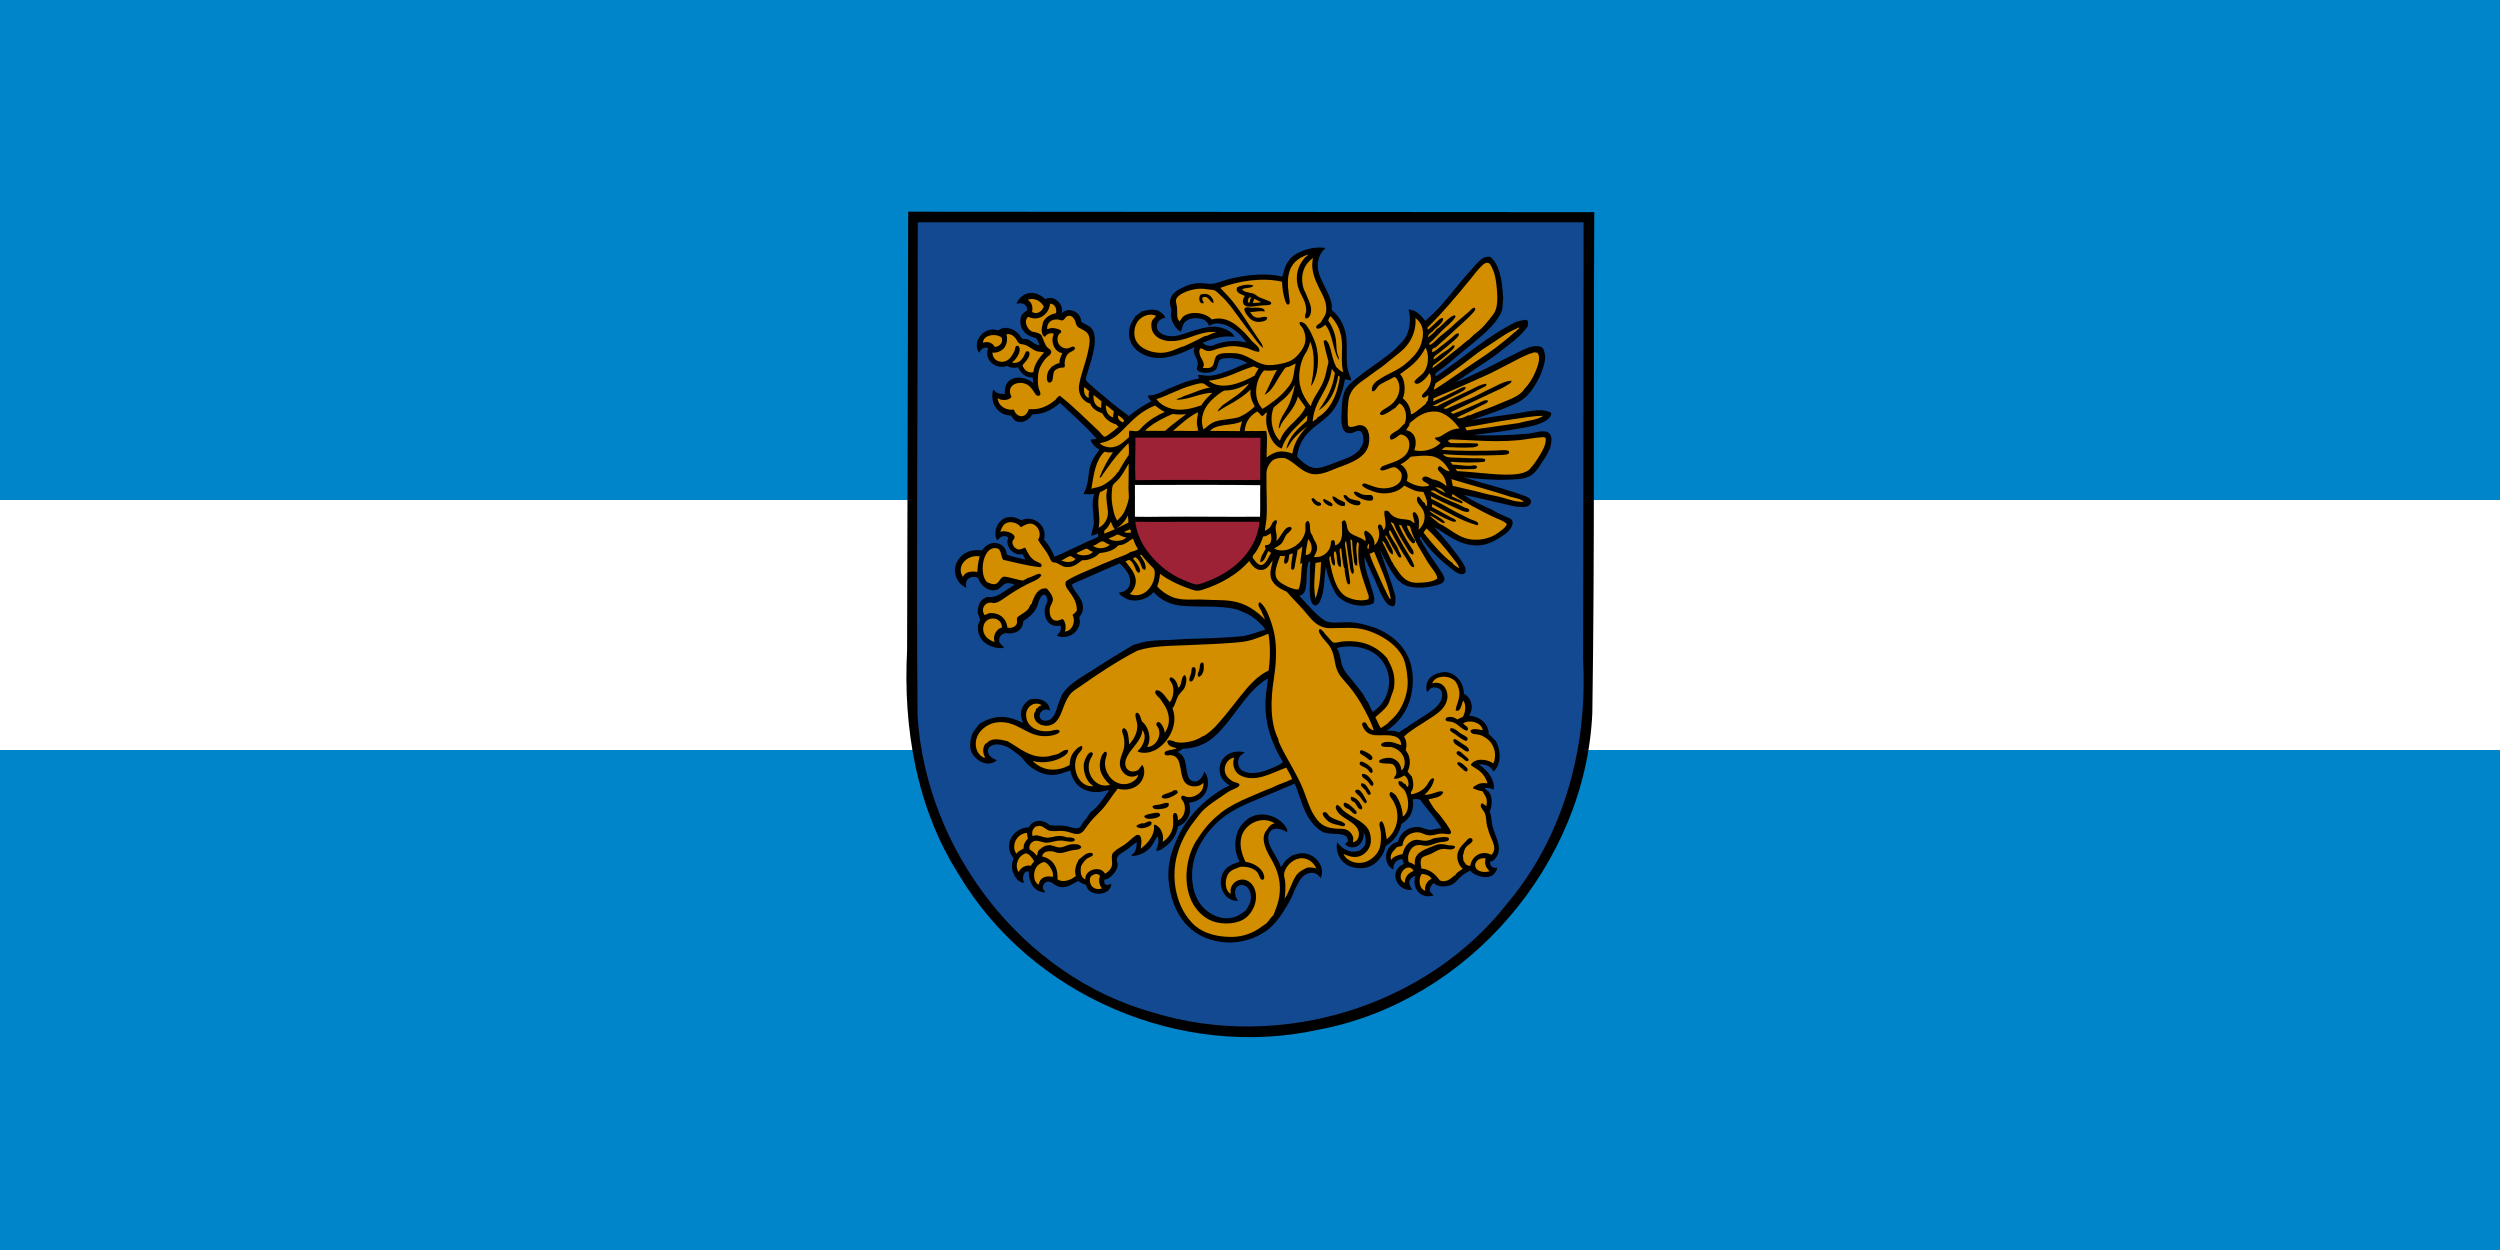
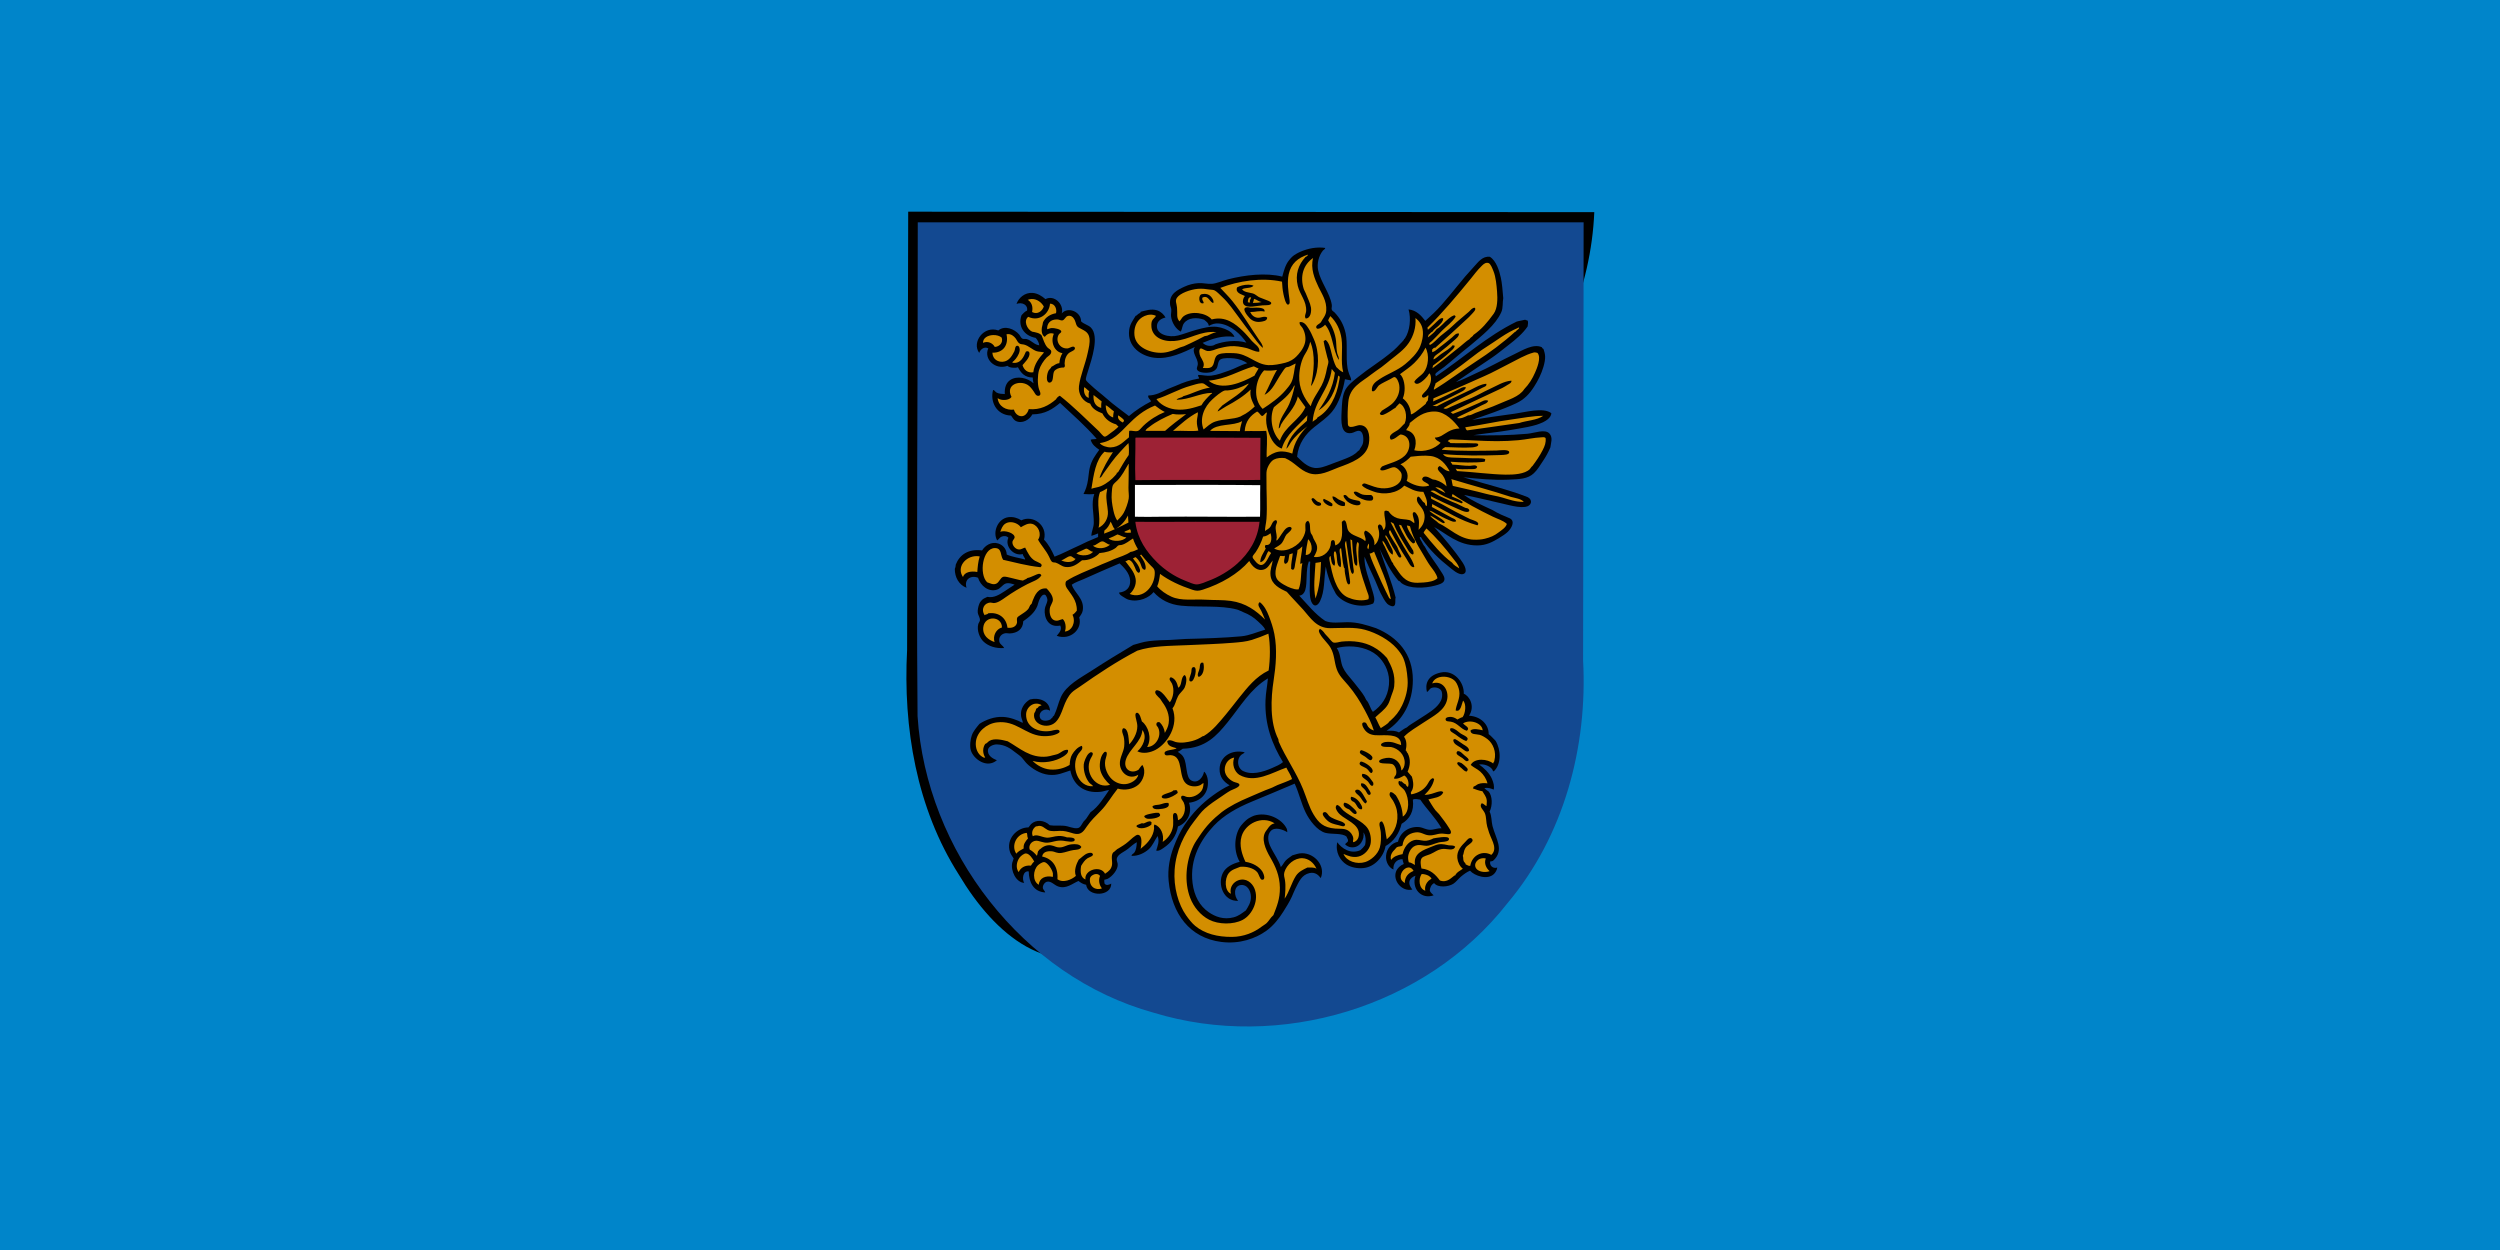
<svg xmlns="http://www.w3.org/2000/svg" version="1.1" id="svg18" x="0px" y="0px" width="800px" height="400px" viewBox="0 0 800 400" enable-background="new 0 0 800 400" xml:space="preserve">
  <rect id="rect2" x="0" y="0" fill="#0085CA" width="800" height="400" />
-   <rect id="rect4" x="0" y="160" fill="#FFFFFF" width="800" height="80" />
  <g id="g10" transform="matrix(0.587,0,0,-0.587,204.294,528.208)">
-     <path id="path28" d="M174.687,423.025c-23.125,36.263-30.445,80.107-28.217,122.511c0.216,79.636,0.404,159.273,0.598,238.909   c124.673-0.087,249.348-0.173,374.021-0.26c-0.486-90.928,0.285-181.882-1.062-272.792   c-3.526-82.512-67.97-157.644-149.148-172.856C295.813,321.959,214.125,356.857,174.687,423.025z" />
+     <path id="path28" d="M174.687,423.025c-23.125,36.263-30.445,80.107-28.217,122.511c0.216,79.636,0.404,159.273,0.598,238.909   c124.673-0.087,249.348-0.173,374.021-0.26c-3.526-82.512-67.97-157.644-149.148-172.856C295.813,321.959,214.125,356.857,174.687,423.025z" />
    <path id="path1333" fill="#134991" d="M152.282,778.629c0.1-89.727-0.854-179.478-0.11-269.188   c4.716-73.314,57.234-141.918,128.651-161.654c68.603-20.991,148.498,2.888,192.873,59.616   c30.848,36.616,43.815,85.297,41.29,132.485c0.17,79.581,0.216,159.16,0.283,238.741   C394.274,778.629,273.278,778.629,152.282,778.629L152.282,778.629z" />
    <path id="path448" d="M429.871,522.591c0.869,0.408,1.403,1.808,2.475,2.214c1.793,0.691,4.226,0.13,5.215-1.3   c0.711-1.029,0.732-2.945,0.391-4.301c-0.531-2.112-2.101-3.888-3.391-5.084c-2.793-2.608-7.259-5.06-10.562-7.303   c-1.833-1.238-3.775-2.251-5.084-3.517c-1.646-0.696-2.92-1.779-4.303-2.738c-2.161,1.067-3.829,0.959-6.78,0.914   c8.789,5.618,14.355,15.467,14.345,27.762c-0.017,14.096-8.215,23.268-20.083,28.16c-5.049,1.676-10.087,3.334-15.779,3.259   c-4.185-0.053-8.43-0.732-11.862,0.653c-5.6,3.742-9.693,8.992-14.216,13.823c1.75,0.115,2.856,1.603,3.263,2.995   c1.297,4.356,0.166,10.698,1.953,15.644c0.401,0.097,0.386-0.225,0.787-0.128c-0.363-3.704-0.113-8.691-0.265-13.56   c-0.09-3.078-0.053-6.986,1.31-9.124c1.53-2.407,3.371-0.754,4.301,1.174c2.658,5.513,2.062,12.027,3.128,18.9   c0.866-5.137,3.006-10.542,5.475-14.862c3.429-5.094,13.109-8.38,20.338-5.343c1.342,1.819,0.221,4.737-0.256,6.517   c-1.596,5.928-4.859,13.287-4.434,19.033c1.52-4.022,3.724-8.446,5.869-13.167c0.969-2.132,1.819-4.558,2.868-6.648   c1.067-2.124,2.355-4.558,3.645-5.866c0.536-0.536,2.362-1.633,3.394-1.302c1.523,0.484,0.724,3.379,1.174,4.691   c-1.983,8.265-6.102,18.201-8.736,26.594c2.911-6.344,6.049-12.463,10.302-17.468c0.869-0.09,1.139-0.899,1.69-1.302   c4.373-3.179,12.668-2.792,18.256-1.307c2.087,0.553,4.423,1.223,4.959,2.74c0.573,1.633-0.684,3.253-1.307,4.301   c-2.901,4.877-6.873,9.566-9.26,14.212c-0.757,0.722-1.177,1.824-1.693,2.735c-0.481,0.851-1.185,1.759-1.044,2.477   c0.827,0.315,1.03-0.782,1.305-1.174c4.125-5.876,9.229-10.833,14.865-15.253c1.215-0.949,4.851-4.346,7.298-3.782   c3.098,0.719,0.792,4.921,0,6.129c-4.353,6.667-10.998,14.39-15.644,19.557c6.422-3.381,12.972-10.116,23.602-10.039   c4.977,0.032,8.43,2.037,11.604,3.91c1.976,1.167,3.854,2.464,4.954,3.521c1.953,1.876,4.178,5.678,1.172,7.299   c-3.136,1.287-6.582,2.72-9.52,4.564c-5.337,2.492-11.085,4.967-15.514,8.21c7.314-1.382,16.904-3.832,24.776-5.603   c2.87-0.648,5.799-1.235,8.471-0.914c3.669,0.439,4.381,3.883,1.437,5.347c-10.893,4.288-23.429,7.174-35.065,10.818   c8.14-0.822,16.2-1.661,24.373-1.303c6.53,0.29,10.703,0.356,14.081,3.522c1.951,1.824,3.394,4.323,4.951,6.645   c1.54,2.289,2.893,4.704,4.047,7.434c0.208,2.129,1.541,5.313-0.518,7.562c-2.425,2.633-8.165,0.215-11.997-0.132   c-9.764-0.879-20.067-1.025-29.472-0.786c5.969,0.969,12.966,1.586,19.692,2.738c6.668,1.145,13.433,2.018,18.247,4.301   c1.824,0.866,4.489,2.617,4.569,4.956c-4.355,3.379-14.139,0.524-19.95-0.261c-8.584-1.159-16.521-2.315-23.206-3.389   c7.521,2.61,16.558,5.595,23.86,8.995c4.529,2.109,7.318,5.084,9.909,9.124c2.151,3.357,3.917,6.863,5.084,10.822   c0.596,2.029,0.99,4.06,0.914,5.738c-0.077,1.61-0.554,2.866-0.914,4.04c-0.513,0.098-0.661,0.561-0.911,0.914   c-4.609,2.094-10.698-1.808-14.871-3.784c-7.266-3.439-14.126-7.427-21.249-10.557c-3.664-1.61-7.078-3.564-10.693-4.692   c6.284,4.361,12.879,8.742,19.429,13.165c3.104,2.097,6.159,4.659,9.26,7.043c3.827,2.943,7.837,6.282,10.429,10.166   c0.142,1.19,0.398,2.415,0,3.129c-0.328,0.283-1.069,0.146-1.307,0.519c-1.63-0.449-3.381-0.624-4.689-1.042   c-16.185-7.854-29.64-20.25-44.072-29.854c0.058,0.413-0.326,0.762-0.263,1.174c0.141,0.879,3.615,2.95,4.829,3.91   c3.486,2.77,6.286,5.362,9.52,7.953c1.648,1.328,3.243,2.575,4.817,3.912c6.152,5.205,13.645,10.95,16.824,18.121   c1.017,2.302,0.589,5.355,1.039,7.559c-0.315,4.022-0.706,8.406-1.3,11.085c-0.849,3.832-2.485,9.27-5.998,11.471   c-4.077,0.481-6.377-2.935-8.737-5.473c-3.136-3.384-6.157-6.886-8.866-10.299c-2.863-3.611-6.008-7.298-8.606-10.302   c-2.856-3.299-5.956-6.134-8.994-8.864c-2.254,2.916-4.792,5.801-9.129,6.257c1.475-5.084,0.682-11.764-1.958-15.772   c-0.185-0.429-0.403-0.218-0.649-0.391c0.461-0.26-0.11-0.619-0.132-0.651c-0.443-0.641-1.192-1.283-1.823-1.958   c-1.152-1.219-2.29-2.499-3.654-3.652c-3.432-2.9-7.396-5.831-10.693-8.082c-2.595-1.768-5.809-4.102-8.471-6.257   c-2.737-2.209-6.104-4.697-7.436-7.822c-1.382-3.249-1.488-6.77-1.693-11.344c-0.218-4.829-0.696-12.516,5.478-11.467   c1.388,0.233,2.772,1.475,4.298,1.17c1.941-0.385,2.335-3.915,1.959-6.257c-0.333-2.071-1.663-3.001-2.084-4.3   c-0.689-0.286-1.172-1.03-1.833-1.566c-2.091-1.7-4.822-2.707-7.296-3.649c-1.312-0.501-2.743-1.072-4.173-1.566   c-2.923-1.01-6.127-2.62-9.26-2.866c-0.656-0.055-1.38-0.063-1.826,0c-4.163,0.584-6.908,3.634-9.513,6.126   c0.689,7.108,4.589,12.373,9.388,16.163c3.397,2.697,6.966,5.125,9.645,8.345c3.859,4.634,6.117,12.13,7.045,17.733   c1.184-0.16,2.162-0.536,3.387-0.654c0.035,1.35-0.684,2.379-1.047,3.389c-0.375,1.059-0.714,2.146-0.909,3.259   c-1.032,5.991,0.156,13.563-1.044,19.035c-1.01,4.608-2.998,8.2-6.126,11.474c-0.503,0.523-1.197,0.689-1.437,1.433   c-0.286,0.904,0.211,1.447,0,2.735c-1.027,6.344-6.111,12.38-7.432,18.772c-0.699,3.397,0.211,7.759,2.61,10.692   c0.391,0.481,1.055,0.588,1.302,1.438c-1.112,0.168-2.231,0.236-3.339,0.223c-4.807-0.057-9.433-1.665-12.566-3.486   c-1.873-1.09-2.598-1.884-3.913-3.517c-1.958-2.434-2.841-5.844-3.644-8.867c-8.946,2.286-20.385,0.891-29.473-1.435   c-3.221-0.824-6.352-2.315-8.866-2.479c-2.553-0.16-4.882,0.533-7.301,0.391c-2.698-0.151-5.342-0.862-7.692-1.953   c-3.592-1.668-8.501-3.885-7.824-9.779c0.097-0.859,0.581-1.69,0.651-2.607c0.11-1.425-0.275-2.588-0.132-3.782   c0.408-3.341,2.515-6.913,5.347-8.34c0.782,1.616,0.739,3.261,1.698,4.559c2.307,3.136,7.015,3.338,10.95,1.956   c1.082-0.921,2.36-1.635,2.608-3.386c1.641,0.911,3.308,1.545,5.606,1.302c6.615-0.699,12.15-6.314,14.865-10.429   c-5.746,1.686-12.301,0.717-16.821-0.911c-0.158-0.058-1.017-0.594-1.303-0.656c-2.464-0.526-4.181,0.048-5.738,1.435   c4.792,2.032,10.693,4.29,17.34,3.261c-0.25,0.884-1.087,1.834-1.693,2.345c-1.771,1.485-4.975,2.803-7.824,3.129   c-3.655,0.414-7.464-0.591-11.085-1.566c-3.484-0.936-6.93-2.317-10.038-3.126c-5.034-1.313-11.877,0.508-11.606,5.215   c0.151,2.588,2.182,4.015,4.694,4.561c-0.872,1.623-2.547,3.251-4.564,3.912c-3.221,1.052-6.653-0.215-8.994-0.782   c0.118-0.586-0.821-0.809-1.305-1.175c-0.546-0.416-0.957-1.03-1.435-1.04c-1.533-2.585-3.098-4.431-3.519-7.695   c-1.19-9.238,6.782-14.259,13.56-15.125c8.288-1.052,16.2,3.038,22.294,5.869c-2.156-2.936,1.621-5.904,1.566-9.383   c-0.01-0.751-0.639-1.991-0.523-2.607c0.333-1.796,3.582-2.149,5.347-2.087c2.489,0.083,4.494,0.881,5.475,2.475   c0.792,1.288,0.526,3.913,2.087,4.824c1.626,0.956,5.432,0.741,7.432,0.523c2.903-0.318,5.214-1.272,7.169-2.612   c-3.872-1.084-6.515-2.851-10.041-4.037c-3.04-1.024-6.159-2.342-9.648-2.74c-2.627-0.298-4.285,0.363-7.04,0.396   c-0.476-0.761,0.666-1.428,0.391-1.958c-4.959-0.872-8.767-2.211-12.516-3.913c-1.546-0.702-3.214-1.189-4.824-1.954   c-3.111-1.477-6.124-3.321-10.304-3.392c-0.453-1.513,1.427-2.231,1.437-3.258c-4.06-2.074-8.466-4.911-11.995-7.953   c-4.028,3.184-8.122,5.923-12.125,9.518c-2.665,2.392-6.032,4.831-8.737,7.431c-0.847,0.816-2.424,2.076-2.607,2.871   c-0.183,0.789,0.839,3.715,1.305,5.21c1.834,5.928,6.146,18.435,1.433,23.208c-1.412,1.427-3.942,1.921-5.347,3.389   c-0.022,5.37-7.319,8.205-10.562,4.301c1.398,5.109-4.196,10.354-8.866,7.82c-1.921,1.646-4.236,3.193-7.04,3.392   c-4.293,0.308-7.667-2.813-8.736-5.997c3.104,1.16,6.384-0.594,5.735-3.651c-1.285-0.539-2.087-1.561-2.995-2.475   c-2.211-5.984,1.428-11.321,7.689-12.386c0.937-0.977,1.866-2.655,1.959-4.042c-2.668,0.221-4.308,2.785-6.911,3.391   c-0.781,0.18-1.595-0.141-2.349,0.26c-0.726,0.388-1.132,1.561-1.693,2.216c-2.57,3.008-7.862,5.184-11.346,2.216   c-7.89,2.858-14.703-6.435-10.429-12.253c0.521,1.755,2.677,3.759,4.954,2.479c-2.657-5.725,3.697-11.972,10.434-9.518   c1.055-1.032,3.874-1.385,5.735-0.782c1.575-2.986,3.574-5.555,8.083-5.606c-0.062-1.385,0.231-1.831,0.391-3.129   c-3.288,3.018-8.987,4.236-12.643,1.828c-2.322-1.526-3.238-4.316-3.003-7.694c-1.573,0.073-3.176,0.118-4.436,0.782   c-0.837,0.446-1.165,1.402-1.954,1.437c-1.758-6.289,1.791-13.685,9.781-13.951c0.817-1.077,1.395-2.287,2.475-2.871   c3.596-1.924,7.804,0.757,9.129,3.522c7.056,0.07,11.239,3.018,15.123,6.257c6.785-6.382,13.829-12.508,19.949-19.551   c-0.882-0.378-2.429-0.097-3.259-0.526c0.706-2.682,2.705-4.073,4.694-5.475c-2.144-2.946-4.271-5.819-5.217-9.906   c-0.484-2.097-0.584-4.291-0.911-6.389c-0.504-3.223-1.208-5.348-2.479-7.822c1.859-0.145,4.025-0.215,5.869,0   c-1.813-5.33-0.183-9.999-0.265-15.772c-0.035-2.588-1.26-4.464-1.302-7.04c1.263,0.399,2.499,0.827,3.654,1.333v-1.963   c-1.996-0.856-4.025-1.705-5.869-2.502c-1.297-0.558-2.505-1.262-3.782-1.823c-5.064-2.232-9.883-4.822-14.081-6.39   c-1.55,3.447-3.253,6.742-5.738,9.257c2.076,8.012-6.111,13.661-12.385,10.557c-2.057,1.325-4.574,2.087-7.169,1.696   c-5.636-0.847-8.619-8.055-6.001-12.644c0.797,0.391,1.347,1.658,2.479,2.087c1.265,0.481,2.795,0.394,3.65-0.654   c-2.139-4.378,2.722-10.241,7.824-8.864c0.148-1.213,1.307-2.066,1.303-3c-3.298,0.965-7.121,1.4-10.038,2.74   c-0.09,3.008-2.094,5.205-4.568,5.997c-3.88,1.243-7.268-1.174-8.866-3.782c-7.406,1.049-12.27-2.342-14.342-7.69   c-0.077-1.055-0.188-1.648-0.521-2.347c-0.062-4.586,2.269-8.766,6.389-10.3c-1.442,4.39,2.137,7.038,6.262,5.473   c1.33-4.3,5.68-7.995,10.296-6.514c1.963,0.624,2.841,2.47,4.568,3.259c1.553,0.706,3.912-0.083,5.084-0.523   c-1.73-1.055-3.491-2.335-5.347-3.519c-2.826-1.799-5.778-3.878-9.518-3.131c-1.581-0.759-2.334-0.93-3.389-2.216   c-0.709-0.866-0.741-0.939-1.044-1.696c-0.513-1.27-0.99-3.409-0.782-4.819c0.176-1.197,1.21-2.529,1.174-3.913   c-0.025-0.841-0.707-1.42-0.914-2.216c-0.879-3.439,0.742-7.596,3-9.648c2.65-2.409,6.515-3.71,11.085-3.389   c-0.699,1.538-2.267,1.869-2.607,3.517c-0.484,2.322,1.097,4.301,3.387,4.564c0.741,0.087,1.526-0.155,2.216-0.133   c4.231,0.151,7.329,2.334,7.432,6.65c2.983,2.111,6.191,4.538,7.695,8.348c0.433,1.107,0.596,2.419,1.298,3.777   c0.511,0.979,1.432,2.637,2.74,2.349c0.896-0.198,1.598-2.4,1.437-3.259c-0.326-1.751-1.263-3.021-1.437-4.694   c-0.443-4.336,1.773-10.234,8.474-8.864c1.177-2.582-1.054-4.35-1.954-5.606c7.464-2.7,14.184,3.707,12.256,10.037   c0.817,1.219,1.726,2.375,1.954,3.912c0.955,6.402-4.671,9.43-5.996,13.949c1.928,1.347,4.228,2.032,6.387,2.998   c6.565,2.928,13.124,5.831,19.69,8.604c2.142-2.024,5.453-5.215,5.736-9.257c0.26-3.722-1.968-6.227-5.999-6.647   c0.02-1.097,1.27-1.745,2.217-2.349c0.897-0.571,1.956-1.278,2.998-1.565c5.645-1.526,11.239,1.214,13.561,4.17   c3.789-4.211,8.668-6.783,15.125-7.424c9.458-0.949,21.342,0.343,30.377-2.089c1.152-0.315,2.282-0.995,3.392-1.432   c3.486-1.383,5.686-2.84,8.082-5.089c1.445-1.353,3.041-2.673,3.913-4.431c-2.354-0.672-4.596-1.536-6.782-2.216   c-1.891-0.591-3.845-1.197-6.389-1.435c-9.045-0.846-20.163-1.179-30.119-1.432c-2.851-0.075-5.69-0.453-8.474-0.523   c-3.531-0.087-7.842-0.2-11.601-0.653c-3.356-0.404-6.101-1.433-8.609-2.084c-7.609-4.544-14.861-8.949-22.555-13.951   c-6.191-4.028-14.019-7.938-16.951-14.602c-1.447-3.288-2.017-6.588-3.652-9.908c-0.687-0.513-0.822-0.822-1.172-1.563   c-0.464,0.368-0.493-0.568-0.914-0.651c-2.116-1.055-5.388-0.965-5.738,1.565c-0.436,3.198,3.229,4.881,5.606,3.258   c-0.27,5.257-5.831,7.376-10.95,6.126c-3.015-1.774-5.39-5.154-4.826-9.125c0.206-1.43,0.99-2.555,0.916-3.649   c-3.159,1.605-6.881,3.053-10.692,3.258c-4.769,0.258-9.455-1.548-12.909-3.78c-1.601-1.963-3.342-3.935-4.173-6.257   c-0.767-2.152-1.23-5.849-0.521-8.211c1.412-4.709,8.749-10.077,14.211-5.345c-2.229,0.779-5.492,2.675-4.826,5.866   c0.351,1.665,2.96,2.787,4.826,2.737c4.478-0.123,7.479-2.294,10.171-4.433c1.18-0.931,2.39-1.665,3.391-2.735   c0.969-1.037,1.776-2.329,2.866-3.391c2.64-2.568,7.051-5.478,11.737-5.998c4.866-0.543,7.972,1.155,11.865,2.349   c1.475-7.602,7.246-12.717,16.689-11.601c1.462,0.166,3.025,0.869,4.433,0.911c-2.875-4.16-5.69-8.979-10.167-12.125   c-0.732-1.092-1.493-2.31-2.349-3.519c-0.404-0.568-1.039-1.01-1.437-1.565c-1.065-1.495-1.633-3.264-3.128-3.522   c-2.45-0.419-4.911,1.117-7.692,1.305c-2.743,0.186-4.876-0.135-7.562,0.26c-3.058,2.948-7.514,3.173-10.172,0.653   c-0.539-0.513-0.867-1.232-1.435-1.826c-6.299-0.012-12.493-6.362-10.036-13.56c0.421-1.24,1.26-2.174,1.953-3.386   c-0.137-0.736-0.624-1.62-0.779-2.347c-0.952-4.358,2.131-10.767,6.517-10.95c-1.287,1.973-0.724,6.697,2.479,6.257   c0.077-5.874,2.568-11.133,8.995-11.476c-0.201,0.975-1.227,1.415-1.305,2.61c-0.09,1.432,1.149,3.033,2.349,3.259   c2.214,0.418,3.837-1.843,5.999-2.607c4.375-1.546,7.825,1.616,11.081,2.998c1.16-0.926,2.419-1.753,4.173-2.084   c0.934-6.787,13.823-6.427,13.69,0.651c-1.21-0.671-2.672-1.253-3.65,0c-0.16,0.578-0.141,1.333-0.132,2.087   c0.664,0.201,1.353,0.276,1.826,0.519c2.6,1.35,5.803,5.16,5.475,8.082c-0.093,0.864-0.619,1.768-0.519,2.74   c0.097,0.975,0.901,1.898,1.433,2.344c1.488,1.25,3.291,1.989,4.824,3.263c1.536,1.273,2.96,2.588,4.692,3.517   c-0.138-2.299-0.323-4.258-1.433-5.738c-0.439-0.586-1.408-0.759-1.433-1.693c3.614-0.191,7.065,1.611,9.255,3.519   c2.262,1.969,3.294,4.942,4.955,7.303c1.092-3.07,0.017-5.215-0.782-7.955c1.521-0.406,2.961,0.756,4.175,1.566   c3.862,2.585,6.822,6.334,7.69,11.604c4.864,1.721,8.035,7.218,5.998,12.904c6.104,0.719,10.901,4.786,10.301,12.127   c-0.15,1.828-0.931,4.09-2.086,4.824c-0.481-3.005-3.352-6.732-6.911-4.824c-3.189,1.703-2.152,8.569-4.17,12.514   c-0.779,1.52-1.928,2.209-3.263,3.128c1.049,0.428,1.889,1.069,2.74,1.691c12.388,0.325,18.504,7.088,24.383,14.342   c7.131,8.804,12.568,18.345,22.033,23.99c-0.34-4.156-1.132-7.655-1.302-11.867c-0.543-13.48,3.75-24.31,9.517-33.761   c-1.475-1.322-3.74-2.285-5.994-3.261c-4.844-2.087-11.359-4.176-16.301-1.302c-2.588,1.828-2.938,6.057-0.651,8.341   c0.668,0.668,1.515,0.762,2.086,1.565c-7.073,1.725-13.563-2.226-13.691-9.125c-0.08-4.383,2.339-7.048,5.475-8.862   c-3.399-1.585-6.147-3.404-8.864-5.347c-6.242-4.464-11.416-9.794-15.647-16.167c-2.417-3.64-4.28-7.589-5.994-12.123   c-2.037-5.365-3.394-11.825-2.74-18.512c1.741-17.866,11.427-31.028,28.681-33.244c10.134-1.3,18.848,1.934,24.648,6.129   c3.724,2.697,6.803,6.57,9.129,10.297c1.63,2.62,3.362,5.315,4.689,8.213c0.649,1.415,1.204,2.958,1.954,4.436   c1.913,3.73,3.377,7.514,7.695,8.469c3.159,0.702,4.952-1.184,6.129-2.737c2.762,6.548-3.226,13.531-10.171,13.558   c-2.114,0.01-3.606-0.737-5.343-1.17c-1.203-0.972-2.484-1.643-3.526-2.74c-1.055-1.122-1.64-2.535-2.737-3.65   c-0.774,3.216-4.048,7.601-5.868,11.601c-1.09,2.395-1.635,5.731,0.261,7.953c2.197,2.578,6.678,0.975,9.129-0.523   c0.028,0.712-0.075,1.007-0.263,1.824c-2.585,5.492-10.732,9.435-17.863,7.171c-1.543-0.721-3.667-1.205-6.976-5.277   c-3.311-4.072-4.819-12.877-0.847-19.882c-3.872-0.979-7.477-2.8-9.125-5.998c-3.148-6.099,0.256-15.747,8.343-15.256   c-2.36,2.305-2.713,8.13,1.437,8.608c3.346,0.385,5.392-2.938,5.472-6.389c0.083-3.199-1.53-5.417-2.737-7.431   c-2.104-1.53-3.98-3.066-6.648-3.78c-5.516-1.481-10.114,0.383-13.558,2.738c-5.027,3.431-7.99,8.926-8.869,15.905   c-1.69,13.485,4.807,24.068,11.604,31.286c5.467,5.803,12.806,9.834,20.471,13.037c8.007,3.342,15.912,6.592,23.597,9.908   c2.394-5.219,3.519-10.687,6.003-15.777c1.943-3.988,6.159-9.874,10.822-11.08c3.339-0.862,9.342,0.007,11.474-2.084   c0.228-0.902,0.899-1.367,0.777-2.217c-0.125-0.955-1.262-1.114-1.563-1.956c0.866-0.837,1.856-1.395,3.129-1.565   c5.075-0.677,7.622,4.684,6.782,8.082c1.343-1.418,1.521-4.656,0.916-6.905c-0.706-1.035-1.56-1.921-2.48-2.742   c-5.288-2.464-10.339,1-12.644,4.301c-1.203-5.51,1.691-10.039,4.951-12.12c2.499-1.591,5.974-2.314,9.387-1.958   c6.037,0.626,10.938,6.162,11.997,11.995c4.423,2.474,7.491,6.898,8.734,12.122c4.453,2.61,6.93,6.855,6.134,13.169   c1.109,0.709,3.108,0.128,4.042,0c3.659-5.423,8.348-9.816,11.604-15.644c-2.069,0.256-4.153-0.862-6.39-0.782   c-2.177,0.077-3.865,1.235-5.478,1.435c-5.713,0.711-10.77-2.816-11.867-7.955c-3.404-0.673-6.166-3.687-6.515-7.559   c-0.311-3.479,1.598-6.607,4.042-7.562c-0.388,2.938,1.62,5.741,4.952,5.606c0.058-1.037,0.456-1.716,0.656-2.608   c-1.886-0.772-3.512-2.324-4.173-4.04c-1.944-5.054,3.194-11.248,8.864-9.906c-0.98,1.212-2.001,2.8-1.563,4.559   c0.371,1.498,1.901,2.54,3.258,3c-2.342-7.06,3.181-13.104,9.911-10.693c-0.722,0.806-1.675,1.367-2.086,2.479   c-0.012,1.733,0.909,3.477,2.345,4.175c2.072-2.668,7.78-2.069,10.427-0.39c1.485,0.937,2.73,2.68,4.176,3.908   c1.671,1.412,3.244,2.525,4.957,3.256c2.457-2.818,9.525-5.24,13.034-1.821c0.857,0.831,1.658,2.171,1.826,3.517   c-2.618-0.804-4.443,1.44-3.779,3.391c0.661-0.093,0.95,0.178,1.435,0.26c6.51,5.74,1.445,12.235-0.265,19.033   c-0.672,2.672-0.316,5.228-1.565,7.822c1.678,3.411,1.533,8.503-0.519,10.953c-0.896,0.494-1.62,1.154-2.349,1.824   c1.973,0.484,3.75-0.211,5.089-0.782c0.454,1.873-0.103,3.785-0.914,5.738c-1.387,3.329-4.489,6.154-7.043,7.95   c2.628,0.385,5.58-0.681,7.043-2.477c0.361-0.448,0.306-1.084,0.914-1.302c4.201,3.79,4.078,11.697,1.039,16.683   c-1.069,0.962-2.339,2.65-3.779,3.65c0.087,5.107-4.128,9.635-10.687,10.039c3.434,5.277,0.173,10.78-2.875,11.993   c0.26,6.122-5.26,13.215-12.644,11.537C429.918,531.538,428.789,526.671,429.871,522.591L429.871,522.591z M387.425,547.458   c6.692,0.065,13.064-2.247,16.759-6.354c3.069-3.412,5.561-8.461,4.959-14.605c-0.681-6.821-4.033-11.384-8.741-14.727   c-1.543,1.818-1.851,4.683-3.654,6.517c-1.052,2.415-2.688,4.479-4.298,6.515c-1.616,2.037-3.221,4.115-4.961,6.129   c-1.811,2.101-3.472,4.404-4.168,7.173c-0.702,2.77-0.817,5.823-2.608,8.473C382.928,547.15,385.195,547.436,387.425,547.458z" />
    <path id="path36" fill="#D38E00" d="M364.937,761.03c-5.383-1.68-9.215-4.926-10.434-10.692c-0.951-4.513-0.163-9.47,0.395-13.556   c0.093-0.711,0.513-2.941-0.784-3c-1.273-0.06-2.231,4.561-2.479,5.735c-0.583,2.816-0.568,4.15-0.782,6.78   c-11.144,2.45-23.81,0.363-33.638-3.389c2.232-2.444,4.573-4.699,6.653-7.299c5.245-6.565,9.6-13.976,14.34-20.859   c0.914-1.327,2.191-2.831,2.217-4.564c-2.499,2.052-4.338,5.042-6.522,7.822c-2.087,2.667-4.083,5.488-6.126,8.215   c-3.111,4.15-5.938,8.436-9.65,11.862c-1.305,1.205-2.673,2.715-3.912,3.391c-0.872,0.478-1.768,0.355-2.868,0.519   c-2.117,0.316-3.993,0.593-6.385,0.391c-4.132-0.35-9.723-2.42-11.346-4.822c-1.215-1.799-0.233-2.871,0-5.345   c0.353-3.749-0.484-5.393,1.303-7.561c0.884,0.789,1.233,1.978,2.219,2.735c4.143,3.213,12.378,1.959,15.384-1.695   c7.489,2.027,12.919-2.387,16.951-6.256c1.771-1.7,3.356-3.637,4.952-5.475c1.568-1.809,4.536-3.236,4.042-5.869   c-2.464-0.15-4.689,1.495-7.301,2.087c-2.53,0.571-5.661,1.165-8.606,0.914c-2.132-0.178-4.336-0.701-6.257-1.172   c-1.924-0.473-3.647-1.64-6.126-1.438c-0.921,0.077-3.121,1.518-3.522,1.438c-1.37-0.263-0.861-3.283-0.263-4.436   c1.062-2.042,2.648-3.913,1.305-6.257c1.866,0,3.211-0.275,4.433,0.391c2.469,1.357,1.122,5.731,4.173,7.04   c2.069,0.887,5.588,0.734,8.346,0.651c7.647-0.221,11.687-6.077,18.642-6.517c2.871-0.18,6.56,0.598,9.39,1.303   c2.53,0.631,4.618,2.006,5.869,3.258c1.543,1.555,4.022,4.32,4.821,7.566c0.689,2.777-0.052,5.871-1.305,8.082   c-0.591,1.042-1.926,1.67-1.563,3.258c2.409,0.315,3.727-1.824,4.824-3.517c1.167-1.803,2.024-3.81,2.865-5.738   c3.134-7.123,3.086-16.799-0.388-23.857c-0.298-0.609-0.634-1.338-1.17-1.695c1.63,7.597,2.58,17.19-0.396,24.115   c-0.543-2.454-1.465-4.628-2.605-6.385c-2.107-3.253-3.189-7.697-3.392-12.127c-0.311-6.916,2.802-12.43,6.259-16.686   c1.084,3.993,3.849,7.399,5.866,11.213c1.483,2.79,2.395,6.179,3.001,9.518c0.22,1.202,0.806,2.499,0.782,3.519   c-0.015,0.714-0.448,1.754-0.649,2.607c-0.712,2.951-1.486,5.635-1.958,8.604c0.37,0.245,0.636,0.579,1.175,0.654   c1.841-1.523,2.447-4.461,3.129-7.174c0.709-2.828,1.488-5.578,2.608-7.559c1.125-1.087,2.199-2.226,3.774-2.866   c-1.538,5.906-0.092,12.425-0.911,18.251c-0.706,5.045-2.883,9.345-6.126,12.383c-0.346-0.827-0.921-1.428-1.174-2.345   c2.149-3.168,3.883-7.211,4.305-11.343c0.25-2.465,0.138-4.648,0.654-6.648c0.305-1.18,1.09-2.166,0.776-3.522   c-3.357,5.505-3.173,14.559-7.432,19.166c-0.754-1.064-4.458-3.437-4.821-1.433c-0.231,1.263,2.069,1.943,2.607,2.866   c0.912,1.863,2.69,3.509,2.87,6.257c0.343,5.225-2.387,9.067-4.175,12.777c-2.181,4.531-4.524,10.204-2.998,15.904   c-5.443-3.734-7.234-10.057-5.085-16.946c0.228-0.734,0.754-1.45,1.047-2.216c0.987-2.633,2.425-5.204,2.868-7.824   c0.305-1.824-0.027-6.009-2.868-5.996c-0.899,1.333,0.195,2.713,0.258,4.042c0.251,5.535-3.359,8.777-4.563,13.686   c-1.536,6.277,0.308,11.581,4.171,15.775C364.169,759.972,365.078,760.536,364.937,761.03L364.937,761.03z M462.74,756.569   c-1.43,0.057-2.422-1.112-3.276-1.931c-2.149-2.066-4.087-4.759-5.74-6.777c-7.507-9.185-15.795-19.07-23.596-26.594   c0.128-0.236,0.11-1.014,0.261-1.174c1.132,0.821,2.242,2.021,3.785,3.391c0.921,0.821,3.366,3.76,4.561,2.735   c-0.038-1.658-1.422-2.855-2.48-3.91c-1.129-1.125-2.607-1.914-3.389-3.261c-0.99-0.353-1.383-1.312-2.221-1.823   c0.173-0.689-0.371-0.666-0.256-1.305c1.764,1.367,3.556,2.7,4.829,4.564c2.142,1.064,4.012,3.71,6.254,5.475   c1.124,0.879,2.647,2.132,3.654,1.953c0.073-0.27,0.273-0.419,0.391-0.651c-1.764-2.97-4.896-5.127-7.439-7.69   c-1.873-1.888-3.724-3.977-5.603-5.734c-0.716-0.672-1.851-1.032-1.042-2.087c2.33,1.152,3.898,3.377,5.994,5.085   c2.067,1.681,4.331,3.352,6.262,5.214c2.941,2.838,6.239,5.378,8.994,7.822c0.949,0.842,1.799,2.244,3.263,2.214   c0.959-1.004-0.849-2.542-1.698-3.517c-1.014-1.167-1.926-1.979-2.737-2.738c-5.7-5.308-11.839-10.901-17.21-15.642   c-0.767,0.376-1.037-0.523-1.566-0.786c0.02-0.644-0.138-0.604,0-1.563c1.475,0.395,2.608,1.561,3.782,2.479   c2.422,1.891,4.769,3.687,7.043,5.605c1.059,0.896,2.159,2.485,3.78,2.086c0-1.636-1.631-2.758-2.735-3.779   c-2.545-2.337-5.185-4.413-7.825-6.52c-1.245-0.99-3.316-1.894-3.391-3.784c1.398,0.401,2.637,1.848,4.301,3.001   c1.973,1.363,5.079,3.104,6.131,4.696c-0.075-0.113,1.189,0,1.174-0.391c-0.293-1.405-1.536-2.229-2.477-3.131   c-2.938-2.8-6.177-5.147-9.388-7.561c-0.082-0.591-0.083-0.774-0.263-1.435c5.242,3.897,10.039,7.87,15.123,11.867   c1.691,1.325,3.214,2.88,5.085,4.04c0.536,1.027,1.776,1.283,2.087,2.216c4.576,3.173,7.592,6.813,11.086,11.601   c2.104,2.96,2.161,8.037,1.824,12.127c-0.288,3.424-0.633,7.785-1.958,11.08c-0.579,1.437-1.568,4.103-2.735,4.433   C463.158,756.529,462.945,756.563,462.74,756.569z M332.547,744.649c1.035-0.018,2.012-0.186,2.793-0.568   c-1.412-1.618-4.419-0.852-6.257-1.956c1.024-1.526,3.541-1.671,5.735-2.217c1.252-0.311,1.969-1.109,3.128-1.824   c0.952-0.588,2.325-0.921,3.782-1.565c0.911-0.401,3.301-1.049,3.263-1.958c-0.052-1.308-2.983-1.087-4.696-1.17   c-2.727-0.135-8.571-1.859-10.301,0.521c-0.856,1.177-0.443,3.416,0.651,4.564c-1.879,1.004-5.378,1.581-4.301,4.691   C327.718,743.993,330.272,744.689,332.547,744.649z M308.562,739.64c1.109,0.012,2.151-0.308,2.918-0.906   c1.059-0.824,2.359-2.693,1.958-4.04c-1.973,0.015-2.65,4.672-5.999,2.868c-0.408-1.54,0.921-2.032,0.651-3.001   c-2.84-1.022-3.159,4.931-0.651,4.956C307.815,739.597,308.192,739.637,308.562,739.64z M333.548,737.764   c-1.03-0.043-1.313-1.457-1.335-2.678c0.195-0.16,1.119-0.256,1.302,0c-0.677,0.995,0.333,1.495,0.523,2.608   C333.857,737.748,333.696,737.771,333.548,737.764z M335.6,736.912c-0.135-0.824-0.396-1.515-0.651-2.217   c1.733,0.048,3.457,0.103,4.824,0.521C338.032,735.431,337.175,736.534,335.6,736.912z M214.371,736.839   c-0.686-0.025-1.393-0.165-2.114-0.449c1.996-1.229,2.995-3.591,2.344-6.65c2.975-1.6,5.565,0.543,6.394,3   C219.871,734.846,217.341,736.942,214.371,736.839z M224.382,734.304c-0.464-5.733-6.101-9.961-11.865-7.171   c-2.72-2.104-0.676-6.822,2.086-8.082c2.037-0.398,4.146-0.724,5.219-2.084c0.891-2.152,1.578-4.782,3.128-6.52   c0.621-0.696,1.941-1.139,2.087-2.084c0.28-1.796-1.921-2.807-2.479-3.392c-1.668-1.748-3.442-4.416-4.171-6.908   c-0.802-2.74-0.911-7.589,0-10.43c0.135-0.418,1.64-3.101,0-3.519c-1.616-0.408-2.287,1.425-2.738,2.084   c-0.95,1.39-2.014,2.926-3.391,3.784c-4.648,2.891-12.355,0.057-8.862-6.519c-1.208-1.969-5.688-2.212-7.567-0.654   c0.439-4.486,4.633-6.812,8.867-6.256c0.762-2.838,3.447-4.331,5.606-3.259c1.07,0.528,2.172,2.023,2.477,3.521   c6.33-0.578,10.975,1.983,14.867,5.343c0.454,0.947,1.347,1.658,2.084,1.956c7.094-5.573,14.547-12.947,21.385-19.426   c0.712-0.676,2.174-2.78,2.996-2.866c0.876-0.093,2.251,1.19,3.129,1.826c1.55,1.119,2.788,2.014,3.519,2.738   c0.295,0.29,0.644,0.648,0.914,0.782c-0.211,0.613-0.922,0.729-1.174,1.303c-3.519,1.004-6.057,2.978-7.562,5.996   c-2.868,1.132-5.556,2.437-6.65,5.343c-4.072,1.077-6.65,5.278-6.126,9.518c0.727,5.876,3.469,11.907,4.822,18.379   c0.529,2.53,1.217,5.097,0.914,7.695c-0.448,3.835-3.559,4.428-5.869,5.864c-1.61,1.007-1.392,2.519-2.216,4.173   c-0.716,1.443-2.066,2.748-3.913,2.084c-1.145-0.411-1.533-2.057-2.735-2.347c-0.874-0.205-1.698,0.484-2.74,0.523   c-3.792,0.141-5.791-2.161-5.608-5.347c0.609,0.097,1.518,0.584,2.48,0.653c1.29,0.097,5.084-0.609,5.215-1.826   c0.083-0.772-0.97-0.997-1.433-1.821c-1.911-3.409,0.724-7.945,5.084-7.431c0.817,0.092,3.253,1.931,3.782,0.26   c0.388-1.228-2.071-1.969-2.998-2.61c-1.665-1.145-2.573-3.554-2.61-5.866c-0.008-0.691,0.528-1.695-0.391-2.217   c-1.721,0.052-3.434-0.4-4.564-1.3c-1.561-0.979-1.064-3.534-1.693-5.606c-0.211-0.689-0.911-1.498-1.824-1.305   c-1.864,0.394-1.202,4.844-0.263,6.519c0.376,0.664,1.298,1.283,1.565,2.089c1.488,0.599,2.349,1.821,4.305,1.949   c0.173,2.216,0.792,3.992,1.695,5.477c-4.331,0.598-6.732,6.059-4.694,10.562c-2.249,0.892-4.032-0.443-4.955-1.693   c-2.246,1.343-1.779,4.949-1.174,6.777c0.135,0.409,0.102,0.984,0.26,1.305c1.245,2.55,3.903,4.301,7.045,4.824   C228.215,731.219,227.157,734.302,224.382,734.304L224.382,734.304z M332.211,732.348c0.478-0.01,0.969-0.216,1.433-0.261   c1.27-0.118,3.143,0.166,4.693,0c1.465-0.156,3.253-0.461,3.003-2.087c-2.83,0.629-4.902-0.291-7.824-0.26   c0.651-1.455,1.979-2.97,4.17-3.126c1.671-0.12,3.622,1.2,5.087,0.128c0.082-1.966-2.623-2.191-3.913-2.345   c-2.37-0.281-4.429,0.682-5.735,2.084C331.64,728.071,328.201,732.421,332.211,732.348z M279.124,728.311   c-2.227-0.043-4.373-1.112-5.718-2.349c-2.129-1.966-3.361-5.072-2.996-8.866c0.661-6.898,9.38-10.079,15.775-9.518   c3.404,0.298,6.737,1.813,9.129,2.871c0.684,0.298,1.415,0.371,2.086,0.649c2.444,1.017,4.879,2.314,7.432,3.522   c1.33,0.626,2.562,1.398,3.78,1.953c0.381,0.173,0.985,0.083,1.433,0.263c1.643,0.639,3.186,1.623,5.085,1.953   c-8.924,0.864-14.502-4.092-22.946-4.822c-6.653-0.578-11.95,2.277-12.521,7.559c-0.083,0.819-0.108,2.232,0.265,3.261   c0.426,1.177,1.776,1.906,2.216,2.868C281.164,728.141,280.136,728.331,279.124,728.311z M423.609,726.482   c0.378-5.119-1.134-9.846-3.649-13.556c-2.527-3.737-6.365-6.402-9.776-9.127c-1.721-1.373-3.382-2.823-5.214-4.173   c-1.774-1.305-3.722-2.504-5.48-3.912c-5.222-4.177-11.81-6.735-12.519-15.12c-0.346-4.105-0.436-6.93-0.256-10.429   c0.032-0.692-0.068-1.759,0.256-2.347c0.975-1.761,4.631,0.23,6.126,0.26c4.796,0.1,5.909-5.385,5.09-10.169   c-1.292-7.496-9.68-10.382-16.559-12.906c-4.574-1.675-10.299-5.052-16.038-3.128c-5.302,1.778-7.581,5.828-13.042,8.213   c-2.176,0.311-4.478,0.085-6.126-0.782c-1.72-0.904-3.412-3.652-3.913-5.996c-0.263-1.26-0.09-3.173-0.127-5.215   c-0.098-5.257,0.488-14.384,0-21.119c-0.185-2.544-0.871-4.658-0.781-6.648c0.897,0.821,1.811,1.069,2.61,1.956   c1.154,1.29,1.3,3.71,3.387,4.038c1.132-1.034,0.087-1.914-0.135-3.126c-0.371-2.139,0.539-4.325,0.523-6.39   c-0.005-0.523-0.423-1.378,0-1.693c1.778,1.623,3.564,5.814,5.603,7.04c0.539,0.318,1.37,0.578,1.831,0.391   c2.187-0.904-1.676-3.529-2.087-4.042c-1.025-1.292-1.392-3.148-2.48-4.563c-1.157-1.52-2.77-2.037-4.296-3.131   c5.099-2.783,11.566,0.431,14.603,4.175c1.129,1.395,2.37,4.045,2.474,5.736c0.108,1.776-0.771,4.614,1.437,5.214   c1.606-1.575,0.654-4.012,1.432-6.517c0.176-0.574,0.609-0.874,0.917-1.566c0.208-0.478,0.393-1.19,0.644-1.695   c0.603-1.189,1.36-2.289,1.696-3.389c0.757-2.46-0.439-4.538-1.565-6.517c4.33-0.757,8.323,2.32,9.132,6.256   c0.246,1.214-0.09,2.958,1.435,2.87c1.199-0.072,0.762-1.919,1.17-2.87c4.749,1.691,3.6,7.904,3.521,12.776   c0.449,0.336,0.671,0.892,1.435,0.914c1.327-0.551,1.164-3.804,1.953-5.343c1.713-3.326,6.613-3.313,9.385-6.001   c0.979,1.786-1.941,4.668,0.266,5.738c2.935-1.285,5.184-4.821,4.694-7.95c2.039,1.398,3.036,4.787,2.479,7.819   c-0.235,1.253-1.228,2.918,0.388,3.522c1.405-0.338,1.665-1.813,2.086-3.128c2.665,2.229-0.171,7.777,0.653,10.427   c0.812,0.301,1.297,0.14,2.089-0.13c1.124-1.658,2.515-3.005,4.824-3.78c2.021-0.679,4.451-0.514,6.514-1.045   c1.114-0.28,1.964-1.307,2.74-1.691c0.549,1.357-2.251,6.161,0.132,5.994c0.613-0.042,1.46-1.471,1.701-1.956   c1.122-2.364,0.659-5.122,0.518-7.687c1.896,1.869,3.065,3.69,3.258,6.647c0.315,4.807-3.359,6.585-4.042,8.994   c-0.298,1.07-0.148,2.415,0.654,2.477c0.654,0.052,2.097-2.325,2.475-2.74c0.315-0.343,0.911-0.603,1.039-0.782   c0.148-0.195,0.266-1.485,0.914-1.563c-0.195-0.05-0.015-0.156,0.133,0c0.734,2.785-1.007,5.605-1.821,7.692   c-4.686-0.073-7.264,1.953-10.435,3.391c-3.66-4.093-10.96-5.422-16.952-3.128c-2.475,0.949-4.929,1.748-6.126,3.386   c0.902,1.598,2.207,0.699,3.133,0.391c2.31-0.766,4.633-1.856,7.557-2.084c4.519-0.353,8.801,1.283,10.306,3.91   c0.546,0.965,0.96,2.905,0.521,4.172c-0.463,1.325-2.467,3.288-3.913,3.389c-1.065,0.075-2.525-0.682-3.65-1.04   c-1.2-0.383-2.439-1.024-3.782-0.524c-0.523,0.954,0.489,1.392,0.782,1.956c3.917,1.778,8.856,2.637,12.253,5.738   c3.837,3.489,3.892,11.043-2.084,11.732c-1.876-0.859-2.896-2.575-5.342-2.866c-1.997,2.648,2.354,4.186,3.844,5.278   c1.488,1.09,2.499,2.54,3.714,3.582c1.665,3.962,0.36,9.536-2.865,10.951c-0.696-0.869-1.623-1.506-2.219-2.475   c-1.065-0.414-2.094-1.447-3.779-2.347c-1.308-0.699-4.028-2.592-4.696-0.784c0.201,0.667,0.777,0.97,1.044,1.566   c2.171,1.437,4.839,2.783,6.519,4.694c2.231,2.53,3.566,5.724,3.001,9.385c-0.218,1.402-1.292,4.24-2.61,4.303   c-0.458,0.023-1.353-0.666-2.084-1.044c-1.994-1.027-4.942-2.407-6.261-3.392c-1.117-0.832-2.4-4.286-3.913-3.124   c-0.386,3.283,1.851,4.867,3.913,6.256c4.589,3.094,9.894,4.776,14.212,8.345c3.008,2.487,6.727,6.036,8.215,9.778   c0.834,2.089,1.879,5.651,1.302,9.125C427.084,722.845,425.645,724.882,423.609,726.482z M479.762,721.283   c-0.248-0.04-0.345-0.22-0.476-0.278c-6.515-2.752-11.224-6.657-16.824-10.166c-3.211-2.018-6.315-4.35-9.253-6.652   c-6.082-4.759-12.353-9.169-18.647-13.297c-0.032-0.892-1.067-2.422-0.911-3.519c7.804,4.696,15.041,10.299,22.685,15.251   c7.64,4.955,15.026,10.364,21.643,16.424c0.376-0.173,0.436,0.321,0.648,0.526c0.411,0.38,1.731,1.174,1.445,1.693   C479.947,721.295,479.845,721.297,479.762,721.283L479.762,721.283z M201.432,717.714c-0.253-0.008-0.511-0.038-0.776-0.097   c1.288-5.759-1.781-10.221-7.699-10.041c0.211-3.849,3.233-5.094,5.61-4.952c3.675,0.221,5.315,3.745,6.389,5.738   c0.469,0.872,0.215,3.101,1.695,2.998c0.952-0.07,1.342-1.626,1.174-2.74c-0.316-2.112-1.949-4.38-3.129-5.477   c-0.318-0.295-0.962-0.603-0.779-1.042c4.458-0.771,6.157,3.269,7.299,5.998c0.891,0.598,1.793,0.205,1.956-0.651   c0.456-2.425-2.828-5.462-3.785-6.648c0.726-2.465,2.643-4.385,5.871-3.912c0.586,4.646,3.226,7.855,5.866,10.818   c-1.228,0.401-2.643,0.286-3.91,0.656c-2.312,0.666-4.401,2.99-7.045,3.65c-0.724,0.18-1.51,0.118-2.081,0.391   c-1.392,0.651-1.69,1.959-2.479,2.998C204.648,716.666,203.2,717.768,201.432,717.714z M193.432,717.187   c-2.875-0.078-5.69-1.546-5.555-4.263c2.412,1.205,5.255-0.067,6.384-2.212c2.352,0.125,4.742,2.094,3.785,5.084   C196.904,716.781,195.158,717.233,193.432,717.187z M429.084,710.317c-1.62-3.311-3.67-5.888-6.127-8.345   c-2.329-2.329-5.102-4.038-7.822-6.126c0.568-0.436,1.104-1.223,1.433-1.958c1.418-3.161,1.568-7.882,0.132-11.211   c2.46-1.848,4.295-5.002,4.436-8.732c0.834,0.155,1.671,0.719,2.474,1.302c1.924,1.405,3.913,3.018,5.606,4.431   c0,0.526,0.744,1.432,1.177,1.958c-0.125,0.859,0.484,2.056,0.132,2.866c-0.506-0.754-3.263-2.464-3.394-0.519   c-0.052,0.799,1.788,2.305,2.474,3.128c1.888,2.237,3.404,5.933,1.831,9.127c-0.586,0.045-0.897-0.906-1.305-1.435   c-1.147-1.49-5.868-6.324-7.173-3.129c1.072,2.046,3.487,3.121,5.085,5.087C430.658,699.971,431.301,706.387,429.084,710.317z    M488.571,707.753c-0.155,0.002-0.296-0.012-0.419-0.047c-4.862-1.298-9.119-3.992-13.693-6.255   c-4.446-2.204-8.742-4.689-13.298-6.648c-4.679-2.017-9.225-4.161-13.821-6.129c-4.678-2.001-9.302-3.982-13.951-5.993   c-0.018-0.902-0.015-1.025-0.256-1.698c4.581,1.888,8.971,4.14,13.297,6.261c1.377,0.672,2.983,1.979,4.693,1.43   c-0.511-1.693-2.499-2.385-3.91-3.126c-4.654-2.447-9.583-4.816-14.34-7.041c1.122,0.078,1.36,0.002,2.349-0.13   c6.112,3.236,12.614,6.109,18.775,9.125c2.605,1.277,5.287,2.926,8.213,3.128c0.496-1.368-1.287-1.718-1.958-2.084   c-6.865-3.78-14.958-7.144-21.382-11.211c1.267-0.906,2.712,0.165,3.775,0.649c3.9,1.778,7.634,3.253,11.607,4.956   c3.186,1.367,6.419,3.318,9.775,4.824c3.647,1.636,7.739,4.303,11.874,4.563c0.256-1.109-1.164-1.741-1.963-2.216   c-0.94-0.561-2.011-1.288-2.865-1.696c-9.019-4.271-19.136-8.916-28.296-13.297c0.355-0.346,0.882-0.513,1.177-0.914   c4.924,1.824,9.776,3.9,14.339,5.997c1.44,0.661,3.209,2.049,4.957,1.177c-0.403-1.453-2.414-1.876-3.78-2.61   c-3.541-1.899-7.481-3.785-11.086-5.475c-0.682-0.325-1.68-0.737-2.084-1.305c1.754-0.751,4.476,0.676,5.998,1.437   c1.42-0.118,2.577,0.776,3.91,1.302c4.253,1.678,8.606,2.976,12.648,4.824c5.052,2.309,11.339,3.873,14.084,8.213   c2.502,2.568,4.418,5.631,5.868,8.995c0.769,1.789,3.609,8.078,1.302,10.69C489.608,707.609,489.034,707.75,488.571,707.753z    M358.029,701.579c-1.197-0.533-2.354-1.285-3.526-1.693c-0.519-0.183-1.125-0.118-1.565-0.391   c-0.658-0.411-1.533-1.894-2.214-2.866c-3.018-4.34-5.062-9.948-9.385-11.995c2.219,3.955,4.439,9.726,6.778,13.56   c-2.121-0.37-4.484-0.564-7.041-0.263c-5-5.22-6.221-15.666-0.782-20.989c4.365,2.838,9.084,6.187,12.385,10.039   c1.174,1.363,2.47,2.848,3.263,4.433c1.471,2.945,1.435,6.905,2.344,10.166H358.029z M335.47,700.15   c-8.328-2.415-15.13-7.028-24.644-7.824c7.138-5.901,18.412-0.936,25.035,2.737c0.631,1.412,1.515,2.572,2.217,3.913   C337.096,699.254,336.342,699.767,335.47,700.15z M377.972,698.711c-1.343-11.644-9.671-17.004-10.432-28.809   c0.761,0.837,2.44,1.352,2.613,2.349c6.582,3.644,10.572,11.709,11.867,20.075c0.175,1.124,0.741,2.445-0.523,2.737   c-1.402-8.466-4.664-15.063-10.695-18.9c4.038,5.789,7.857,12.023,8.871,20.464C379.099,697.316,378.563,698.036,377.972,698.711z    M306.718,690.893c-1.726-0.095-3.757-0.814-5.536-1.305c-6.938-1.913-12.601-5.471-18.778-7.299   c1.848-2.695,5.595-5.01,10.039-5.606c5.751-0.767,10.737,1.062,14.474,2.216c1.142,2.139,3.431,4.395,5.215,6.129   c0.17,0.161,0.901,0.308,0.523,0.651c-6.647-0.107-12.233-3.717-19.296-3.78c0.839,1.225,2.855,0.951,3.65,1.956   c4.673,1.237,9.095,3.85,14.6,4.691c-1.611,0.491-2.748,2.256-4.17,2.349C307.205,690.906,306.964,690.906,306.718,690.893z    M332.432,690.648c-0.033,0-0.065-0.003-0.09-0.018c-3.637-1.914-7.018-3.283-11.346-3.649c-0.413-0.035-0.879,0.113-1.302,0   c-1.918-0.499-5.139-3.319-6.782-4.824c-4.489-4.117-7.219-10.359-4.822-16.426c2.077,1.626,3.714,3.392,6.389,4.303   c4.509,1.536,9.665,1.075,13.69,2.737c0.288,0.123,0.574,0.376,0.911,0.523c2.602,1.155,4.876,3.086,6.91,4.952   c-1.27,2.682-2.9,5.315-2.214,9.258c-3.817-3.69-8.458-6.52-13.302-9.127c-1.63-0.879-3.05-2.012-4.691-2.868   c0.205,1.267,1.653,2.197,2.475,3.259c5.049,3.769,10.652,6.657,14.475,11.862C332.654,690.596,332.53,690.645,332.432,690.648z    M357.506,689.719c-2.314-5.337-6.975-8.321-11.086-11.865c-2.695-6.174-0.767-14.414,3.264-18.249   c2.765,7.97,10.557,10.911,13.949,18.249c-1.455,1.889-2.743,3.953-4.171,5.868c-1.45-6.504-6.38-10.305-9.134-15.251   c-0.381-0.699-0.37-1.816-1.297-2.217c0.365,5.834,3.8,8.794,5.738,13.297c1.288,3.008,2.171,6.084,2.995,9.909   C357.736,689.604,357.621,689.661,357.506,689.719z M243.029,688.809c-0.544-2.412,0.318-5.33,2.477-5.869   c-0.033,1.004-0.263,2.6,0.263,3.649C244.755,687.227,244.084,688.214,243.029,688.809z M248.114,684.504   c-0.311-4.05,1.22-6.256,4.17-7.038c-0.015,1.277-0.038,2.558,0.263,3.517C251.122,682.212,249.595,683.337,248.114,684.504z    M254.762,678.899c0.01-3.552,1.383-5.743,4.042-6.65c0.003,1.776,0.186,2.081,0.391,3.389   C257.652,676.579,256.27,678.358,254.762,678.899z M281.62,678.77c-6.36-2.547-10.562-6.229-14.863-10.562   c-3.987-4.015-8.167-8.961-15.256-9.906c0.972-1.48,3.958-2.399,5.999-2.347c4.641,0.122,7.208,3.389,9.908,5.473   c0.027,1.408,0.017,2.495,0.132,3.522c1.563,0.371,3.09-0.558,4.824,0c0.687,0.218,2.031,1.936,2.868,2.738   c3.436,3.289,7.547,5.859,11.737,7.559C284.993,676.229,283.302,677.489,281.62,678.77z M337.293,675.509   c-3.621-2.204-6.424-5.217-6.777-10.688c5.005,0.141,6.585-0.09,11.732,0.132c0.947-4.125,0.018-10.312,0.261-14.472   c1.786,1.315,3.8,2.677,6.52,3.128c2.425,0.401,5.055-0.145,7.432-1.042c1.007,6.137,4.301,10.946,8.215,14.861   c-3.346-2.55-6.695-5.33-8.999-8.736c-0.814-1.207-1.423-2.668-2.475-3.519c1.603,7.223,6.54,11.106,11.211,15.253   c0.038,1.052,0.19,1.986,0.263,2.996c-4.937-5.683-11.654-10.231-13.954-18.121c-4.613,1.585-6.88,6.802-8.083,11.865   c-0.526,2.214-0.644,5.432,0,7.82c-1.25-0.311-1.402-1.721-2.738-1.953C338.881,673.706,338.423,674.948,337.293,675.509z    M434.3,675.509c-6.287,0.16-10.066-3.213-13.816-6.255c-0.063-1.896-1.388-2.532-1.956-3.91c5.125-1.049,6.174-6.267,4.43-10.953   c5.706-1.363,11.412,0.975,14.347,4.042c-1.044,0.965-2.717,1.285-3.131,2.866c0,0,1.48-0.1,3.401,0.856   c1.923,0.956,5.16,4.033,10.026,4.1C444.859,670.039,439.93,675.367,434.3,675.509z M304.961,675.116   c-5.235-2.675-9.298-6.515-13.558-10.166c5.718,0.183,10.963-0.36,13.818,0.131c-0.338,1.428-0.882,3.324-0.782,5.214   C304.532,672.03,305.151,673.869,304.961,675.116z M291.27,674.205c-4.461-1.899-9.072-4.201-12.518-6.908   c-0.872-0.688-2.027-1.31-2.345-2.349c3.045-0.013,7.576-0.018,10.69,0c3.198,2.89,7.407,6.074,11.474,9.125   C296.121,673.859,293.532,673.737,291.27,674.205z M261.542,673.423c-0.523-2.156,1.162-3.166,2.477-3.91   c1.315,1.167,0.538,1.578-0.653,2.608C262.664,672.727,261.898,673.185,261.542,673.423z M493.239,673.16   c-5.881-0.008-11.126-1.194-16.951-1.954c-8.589-1.122-17.395-3.171-25.558-4.3c0.295-0.623,0.408-1.422,1.042-1.696   c9.165,1.337,19.08,2.64,28.423,4.042C483.762,670.515,490.026,670.746,493.239,673.16z M329.081,670.293   c-4.754-2.896-13.77-1.044-17.472-5.345c5.55-0.138,10.034,0.007,16.298-0.128C328.011,667.097,328.738,668.667,329.081,670.293z    M493.372,661.514c-0.433,0.013-0.889-0.067-1.312-0.087c-3.89-0.17-8.303-1.208-12.383-1.561   c-3.767-0.33-7.792-0.533-11.602-0.523c-8.19,0.02-16.474,0.677-23.469,0.912c-1.072,0.038-2.705,0.386-3.392-1.044   c0.688-0.093,1.075-0.488,1.432-0.911c4.498-0.176,8.561,0.08,12.516-0.133c0.782-0.042,2.297,0.175,2.612-0.521   c0.543-1.208-2.249-1.623-3.259-1.693c-5.129-0.363-10.442,0.133-14.737,0.13c-0.554-0.34-1.976-1.122-1.696-1.432   c9.225-0.796,21.105-0.593,29.863-0.396c1.232,0.032,6.643,0.839,6.777-0.909c0.113-1.466-3.011-1.496-4.822-1.566   c-9.868-0.385-21.543-0.381-31.294,0.523c1.277-2.008,3.907-1.821,6.647-1.956c2.367-0.112,5.318-0.103,7.436-0.26   c3.441-0.261,6.79,0.268,8.864-0.524c0.218-0.609-0.13-0.849-0.256-1.432c-5.59-0.691-12.999-0.463-18.517,0   c0.068-0.754,0.816-0.842,0.912-1.566c3.319-0.073,6.753-0.797,9.781-0.651c1.287,0.065,2.926,0.751,3.78-0.523   c-0.311-1.626-2.474-1.235-4.173-1.302c-2.467-0.1-5.546-0.145-7.561,0.26c0.193-0.643,0.692-0.706,0.651-1.302   c8.929-0.484,18.347-1.828,26.6-1.958c4.346-0.067,10.427,0.28,13.167,3c0.539,0.538,0.789,1.302,1.432,1.693   c1.976,2.643,3.88,5.363,5.608,8.736c1.11,2.176,1.861,4.045,1.566,6.519C494.211,661.391,493.803,661.499,493.372,661.514z    M267.15,658.303c-1.501-1.405-2.9-3.099-4.436-4.693c-3.536-3.692-6.495-8.108-9.385-12.13c-0.536-0.747-0.854-1.979-1.958-2.086   c1.658,4.834,4.856,10.309,7.304,13.953c-0.975-0.216-3.487-0.228-4.564,0.263c-4.872-4.454-5.918-12.416-7.173-20.21   c1.646,0.604,3.551,0.726,5.215,1.435c3.229,1.378,6.139,3.932,7.695,5.738c0.484,0.564,1.105,1.07,0.911,1.561   c0.503-0.112,0.466,0.318,0.784,0.391c1.851,3.149,3.649,6.347,5.738,9.257C267.461,653.053,267.47,656.376,267.15,658.303z    M429.243,651.432c-2.64,0.043-5.443-0.258-8.241-0.563c-1.613-1.65-3.376-3.139-5.605-4.17c2.56-1.232,5.075-5.337,3.389-8.995   c2.915-1.869,7.695-4.042,12.256-2.607c-0.128,1.565-3.805,1.888-3.78,3.649c0.003,0.285,0.508,1.04,0.912,1.174   c1.841,0.608,3.832-1.107,4.822-1.433c0.466-0.155,1.022-0.097,1.566-0.26c2.682-0.827,4.666-2.191,5.994-3.521   c-0.301,2.459-0.769,4.105-2.084,5.996c-1.197,1.726-4.288,3.534-1.693,5.084c1.943-0.837,2.848-2.713,5.475-2.866   c-1.989,3.655-4.972,7.667-10.43,8.343C430.986,651.365,430.124,651.419,429.243,651.432z M267.148,646.959   c-1.861-3.118-3.486-6.485-5.998-8.992c-0.844-0.847-2.051-1.761-2.477-2.612c-0.488-0.967-0.544-3.06-0.651-4.43   c-0.235-3.001,0.145-5.788,0.911-9.39c0.424-1.969,1.055-3.938,2.087-5.475c1.169,1.114,2.557,2.48,3.519,4.173   c1.094,1.924,2.409,5.593,2.74,7.822c0.25,1.703-0.176,3.669-0.132,5.998c0.073,3.797,0.173,8.268,0.132,12.774   C267.273,646.908,267.26,646.981,267.148,646.959z M443.296,638.618c-0.145-0.028-0.198-0.148-0.256-0.263   c0.018-0.01,0.256,0.015,0.256,0c0.195-1.004,0.363-2.387,0.654-3.391c6.284-1.488,12.125-2.718,17.994-4.3   c2.878-0.777,6.051-1.187,9.127-2.086c3.71-1.087,7.033-2.375,11.604-2.345c-1.515,1.744-4.484,2.032-7.04,2.735   C465.11,632.437,454.013,635.334,443.296,638.618z M434.83,634.21c-0.133-0.003-0.266-0.012-0.398-0.028   c1.668-1.197,3.506-2.232,5.478-3.126C439.02,632.7,436.839,634.25,434.83,634.21z M255.411,633.532   c-1.197-0.716-2.375-1.443-3.777-1.956c-2.384-6.312,0.706-13.23-0.782-19.422c3.184,1.453,5.372,5.019,5.082,8.861   c-0.233,3.143-1.104,6.555-0.779,9.778c0.09,0.92,0.373,1.71,0.388,2.608C255.536,633.478,255.526,633.554,255.411,633.532z    M433.084,632.444c-0.428,0.022-0.849-0.075-1.257-0.346c3.782-2.226,7.827-4.037,11.606-5.736   c0.869-0.391,1.716-0.671,2.603-1.042c1.706-0.716,3.281-1.725,4.824-2.347c0.383-0.155,0.826-0.075,1.172-0.261   c1.432-0.756,1.232-2.061-0.649-1.956c-1.333,0.075-3.607,1.174-5.085,1.824c-4.949,2.177-10.114,4.523-14.342,6.782   c0.09-0.742,0.193-0.671,0.261-1.435c1.631-0.766,6.259-3.193,6.259-3.193s6.788-3.892,10.304-5.543   c1.402-0.658,2.878-1.585,4.693-2.347c1.377-0.574,5.771-1.56,3.907-3.384c-9.443,2.63-16.708,7.454-24.639,11.597   c-0.183-0.671,0.043-0.975-0.261-1.563c0,0,7.92-4.345,10.82-5.864c0.897-0.473,2.319-0.776,2.477-1.956   c-1.26-0.726-2.792,0.208-3.912,0.648c-2.53,1.007-4.801,2.35-7.169,3.524c-1.164,0.578-2.234,1.565-3.524,1.565   c2.537-2.457,6.9-3.988,8.478-6.259c-0.516-1.03-1.481-0.188-2.084,0.13c-2.111,1.1-4.193,2.893-5.999,3.521   c1.174-1.789,3.243-2.667,4.692-4.171c5.909-2.755,11.361-8.751,19.168-8.995c1.958-0.06,3.995,0.023,5.996,0.521   c3.025,0.756,5.119,1.608,7.431,3.392c1.63,1.25,4.037,2.677,4.563,4.691c-2.137,1.948-5.02,2.682-7.557,3.91   c-7.692,3.73-15.281,7.732-22.036,12.385c-0.231-0.336-0.231-0.897-0.388-1.302c2.021-1.024,4.451-1.63,5.991-3.129   c-0.238-0.196-0.325-0.546-0.644-0.651c-3.91,1.45-8.353,2.98-11.872,5.082C435.719,631.245,434.37,632.377,433.084,632.444z    M390.81,631.845c1.215,0.05,2.459-1.198,3.854-1.571c1.388-0.37,2.868-0.266,4.696-0.26c1.187-0.474,1.721-2.179,0.519-3   c-2.813-0.436-5.035,0.556-7.038,1.565c-1.247,0.626-2.677,1.671-2.87,2.996C390.25,631.751,390.528,631.833,390.81,631.845   L390.81,631.845z M385.275,630.014c0.772-0.042,1.363-1.159,1.963-1.566c1.466-1,3.834-1.295,5.735-1.693   c1.37-1.238,0.687-2.617-1.696-2.347c-1.803,0.203-3.68,1.129-4.824,2.084C385.999,626.874,382.908,630.128,385.275,630.014z    M378.368,629.229c1.45,0.02,2.345-1.122,3.387-1.693c1.1-0.606,2.354-0.869,3.392-1.696c0.211-0.854,0-1.315-0.135-1.826   c-1.398-0.236-2.773,0.255-3.777,0.916C379.825,625.849,378.237,627.643,378.368,629.229z M367.732,628.301   c0.817-0.068,1.625-1.581,2.815-2.069c0.872-0.36,1.856-0.363,1.563-1.696c-2.067-1.55-4.707,1.167-5.215,3.263   C367.184,628.188,367.459,628.324,367.732,628.301z M373.673,627.924c1.653-0.741,3.249-1.533,4.564-2.607   c0.082-0.311,0.188-0.593,0.132-1.042c-0.19-0.073-0.321-0.201-0.395-0.391C376.216,623.635,371.986,626.619,373.673,627.924z    M266.9,618.809c-1.583-3.058-3.769-5.533-6.698-7.239c2.562,1.197,5.044,2.444,6.94,3.412   C267.047,616.329,266.907,617.544,266.9,618.809z M257.401,615.475c-0.676-2.072-1.833-3.687-3.386-4.866l-0.135-1.671   c1.71,0.589,3.752,1.468,5.831,2.429l-0.13,0.136c-0.644,0.668-1,1.536-1.343,2.372   C257.99,614.483,257.699,614.982,257.401,615.475L257.401,615.475z M202.895,615.185c-1.015,0.002-2.021-0.245-2.891-0.816   c-1.6-1.052-2.142-2.866-2.74-4.431c2.497,1.025,7.847-0.704,7.825-3.003c-0.01-0.739-1.044-1.581-1.175-2.344   c-0.331-1.924,1.626-4.311,3.65-4.301c1.154,0.003,1.969,0.698,3.259,1.042c1.382-2.705,2.658-5.603,5.343-7.171   c1.553-0.904,5.15-1.671,3.001-3.522c-7.323,0.729-14.109,2.66-20.338,4.042c-1.668,2.402-0.533,6.457-4.568,6.389   c-6.69-0.112-8.666-14.221-4.173-18.64c1.819-0.616,3.273-1.52,4.955-0.782c1.706,0.744,2.246,3.329,3.917,3.779   c0.977,0.266,2.896-0.368,4.301-0.651c2.342-0.468,4.095-1.177,6.385-1.435c0.629,0.508,1.791,0.671,2.477,1.435   c1.139,0.145,2.54,0.881,3.913,1.433c1.035,0.416,2.905,1.62,3.65,0c-1.588-2.573-4.712-3.274-7.695-4.822   c-4.211-2.187-8.035-4.469-11.86-7.169c-1.844-1.302-4.19-3.061-6.39-3.129c-0.619-0.018-1.137,0.26-1.698,0.26   c-3.509-0.01-5.5-3.675-3.258-6.908c0.544,0.676,1.553,0.28,1.824,1.045c6.006,0.879,10.091-2.767,10.562-7.825   c2.325-0.385,4.802,0.436,5.217,2.735c0.125,0.696-0.266,1.969,0.132,2.743c0.26,0.513,1.125,0.987,1.565,1.302   c1.53,1.104,3.031,1.824,4.301,3.258c0.538,0.609,0.876,1.705,1.174,2.221c0.186,0.328,0.643,0.516,0.781,0.779   c0.236,0.453,0.32,1.049,0.523,1.565c1.218,3.091,3.005,7.283,7.692,6.78c1.195-1.343,3.386-3.672,3.389-6.129   c0.007-1.613-1.447-3.05-1.693-4.952c-0.331-2.527,0.468-5.558,2.477-6.261c1.834-0.641,2.74,0.228,4.563,0.656   c1.44-1.1,2.124-4.539,1.175-6.785c3.79,0.255,6.211,5.027,4.17,9.132c1.042,0.549,1.804,1.533,2.347,2.216   c0.233,5.753-3.426,9.174-5.475,12.383c-0.859,1.345-0.941,2.816-0.263,3.782c5.017,3.278,11.391,5.566,17.343,8.213   c1.398,0.619,2.863,1.302,4.301,1.824c1.616,0.588,3.028,1.333,4.564,1.956c3.066,1.238,6.289,2.097,8.866,3.91   c1.243,0.06,2.845,0.892,4.04,1.433c-1.094,1.771-2.049,3.689-2.735,5.866c-2.162-1.293-3.734-2.855-6.259-3.519   c-0.468-0.125-1.192-0.042-1.696-0.26c-0.533-0.236-0.962-0.959-1.433-1.305c-2.342-1.735-5.491-2.575-8.866-2.868   c-2.044-2.312-5.816-4.105-9.516-3.912c-2.723-2.232-5.46-4.165-9.13-3.649c-1.981,0.275-3.417,1.789-5.214,2.347   c-0.536,0.168-1.225,0.058-1.695,0.26c-0.917,0.398-1.36,1.773-1.956,2.998c-1.726,3.564-4.421,6.282-5.996,9.255   c2.197,3.131,0.097,7.652-3.134,8.604c-2.226,0.658-4.434-0.791-6.257-1.819C207.423,613.975,205.131,615.18,202.895,615.185   L202.895,615.185z M410.244,615.164c-0.067,0.007-0.13,0.002-0.191-0.015c3.163-5.978,5.998-11.576,9.52-17.207   c1.408-2.264,3.076-4.821,3.384-7.171c-1.793-0.886-3.321,3.036-4.17,4.303c-3.349,5.007-6.435,10.911-8.997,15.777   c-1.218-0.638-0.288-2.284,0.263-3.259c0.997-1.779,2.509-4.038,3.387-5.477c0.478-0.784,0.754-1.874,1.174-2.74   c0.501-1.045,1.145-1.966,1.307-2.998c-1.175-1.698-2.382,1.33-2.87,2.216c-0.711,1.287-1.455,2.229-1.954,3.131   c-1.438,2.583-2.415,4.781-3.65,6.387c-0.732-0.852,0.391-1.725,0.779-2.475c0.429-0.827,0.887-1.776,1.305-2.607   c0.856-1.703,2.325-3.589,1.566-5.606c-2.675,1.675-3.193,5.496-5.352,7.69c-0.371-1.18,0.633-2.214,1.045-3.131   c1.287-2.853,2.632-5.518,4.04-8.604c0.326-0.112,0.389-0.479,0.649-0.649c-0.24-0.017,0.11-0.486,0.135-0.652   c2.737-3.592,4.744-8.405,10.041-9.646c1.866-0.436,4.007-0.305,6.387-0.131c2.921,0.215,5.923,0.732,7.566,2.349   c-0.613,2.575-2.399,4.578-3.913,6.647c-1.546,2.119-2.772,4.511-4.173,6.78c-1.475,2.395-2.931,4.856-4.19,7.501l-0.15-0.07   c0.128-0.28,0.156-0.677,0.17-1.305c-0.17-0.391-0.699-0.433-1.045-0.651c-3.191,2.325-4.564,6.475-6.519,10.041   c-0.534-0.105-0.666,0.195-1.174,0.128c1.992-5.222,5.095-9.713,7.692-13.946c0.165-0.591,0.651-2.062-0.26-2.221   c-1.563,0.536-2.339,2.211-3.128,3.522c-2.547,4.216-5.378,8.434-7.173,13.297C411.294,614.591,410.71,615.129,410.244,615.164   L410.244,615.164z M423.181,605.504l0.15,0.072c-1.09,2.291-2.037,4.719-2.717,7.359c-0.561,0.135-0.949,0.443-1.696,0.391   c0.503-2.582,2.302-4.721,3.91-7.431C422.994,605.792,423.106,605.667,423.181,605.504z M429.603,611.761   c-0.568-0.731-1.19-1.407-1.561-2.344c4.679-5.818,10.039-12.366,15.521-16.298c0.914-1.427,2.502-2.191,3.907-3.129   c-0.481,2.161-2.094,3.77-3.387,5.473C439.714,601.221,434.8,607.012,429.603,611.761L429.603,611.761z M267.933,611.37   c-0.879-0.689-2.319-0.817-3.129-1.565c0.789-0.544,2.655-0.468,3.78-0.258C268.234,610.185,268.593,610.919,267.933,611.37z    M344.599,609.155c-1.135-0.821-2.237-1.676-4.047-1.824c-1.01-3.146-2.325-5.841-4.042-8.474c-0.531-0.817-1.67-1.811-1.693-2.607   c-0.018-0.634,0.626-1.295,1.044-1.828c0.952-1.207,2.835-3.504,4.821-2.216c1.976,1.273,2.848,4.4,4.176,5.997   c-0.215,0.654-0.791,0.949-1.435,1.174c-1.44-1.953-1.686-5.616-4.433-5.998c0.027,2.896,1.793,5.029,2.996,7.431   c-0.619,0.646-0.523,1.603,0,1.956C345.24,602.26,345.468,606.563,344.599,609.155z M261.151,608.504   c-1.523-0.827-3.118-1.578-4.824-2.219c2.214-2.007,8.062-1.603,9.65,0.653C263.919,607.007,262.854,608.074,261.151,608.504z    M365.068,605.895c-0.551-2.752-1.139-5.468-1.302-8.604C368.164,597.336,367.622,603.708,365.068,605.895z M388.148,605.764   c0.098-5.07,1.059-9.769,1.563-15.123c0.112-1.202,0.732-2.715-0.265-3.649c-0.578,0.141-0.769,0.676-0.911,1.042   c-0.722,1.908-0.902,4.654-1.3,7.171c-0.551,3.454-0.927,6.805-1.437,9.778c-1.052-1.154-0.533-2.69-0.26-4.564   c0.789-5.452,1.501-10.758,2.084-15.124c0.19-1.455,0.847-4.017-0.388-4.04c-0.897-0.008-1.33,2.354-1.437,2.868   c-0.429,2.039-0.894,4.043-0.786,5.869c-0.406,0.17-0.429,0.583-0.519,0.909c-0.761,2.931-0.869,6.495-1.43,10.042   c-0.945-0.03-0.834-1.27-0.787-1.956c0.168-2.37,1.194-5.899,0.524-8.346c-2.861,0.917-1.335,6.382-2.871,8.606   c-0.311,0.05-0.281-0.24-0.651-0.128c-0.747-2.855,1.194-5.61,0.132-7.695c-1.751,0.726-1.675,3.276-2.086,5.347   c-1.007-0.574-0.656-1.848-0.518-2.738c0.143-0.979,0.458-2.072,0.644-3c1.465-7.241,4.035-15.512,10.565-17.337   c2.359-1.045,6.98-1.625,9.909-0.523c0.654,1.578-0.323,3.153-0.781,4.564c-1.49,4.569-3.141,8.911-4.048,13.555   c-0.699,3.609-0.737,6.88-0.519,10.039c0.055,0.796,0.626,2.632-0.648,3.001c-1.526-3.516,0.409-9.017-0.132-12.648   c-0.132,0.405-0.218-0.283-0.39-0.261c-0.955,0.436-1.17,1.623-1.307,2.608c-0.533,3.752-0.896,7.732-1.044,11.341   C388.594,605.343,388.584,605.764,388.148,605.764L388.148,605.764z M252.936,604.72c-1.646,0.02-3.316-2.289-5.215-2.344   c2.682-2.239,7.063-1.523,9.388,0.519C255.666,602.992,254.148,604.703,252.936,604.72z M398.056,603.547   c-0.491-1.104-1.228-2.307-0.132-3.126C398.289,601.406,398.475,603.005,398.056,603.547z M361.939,601.983   c-0.872-0.651-1.486-1.556-2.608-1.956c-0.067-1.695-0.987-5.198-1.302-7.431c-0.28-1.943-0.429-4.43-2.217-2.868   c-0.108,3.035,0.623,5.521,0.912,8.474c-0.712-0.07-1.117-0.449-1.826-0.519c-0.519-1.781-0.09-4.841-2.35-5.215   c-1.238,0.852-0.01,3.509-0.128,4.433c-0.709-0.469-1.54-0.013-2.608-0.133c-1.273-3.908-3.977-9.142-1.565-12.776   c1.203-1.806,5.47-4.028,7.436-4.692c1.665-0.564,2.5-0.851,4.171-0.782c1.768,4.005,1.072,9.082,2.086,14.339   c-0.484,0.013-0.761-0.603-1.174-0.26C360.89,595.76,361.744,598.651,361.939,601.983z M244.23,600.762   c-0.148,0.012-0.288-0.013-0.419-0.083c-1.51-0.802-3.63-1.526-5.087-2.475c2.402-1.754,7.602-1.405,9.129,0.914   C246.671,598.901,245.266,600.687,244.23,600.762z M401.053,599.117c-0.769-0.404-1.353-0.994-2.477-1.045   c1.117-3.883,2.893-7.424,4.429-10.948c1.428-3.256,2.901-6.46,4.438-9.648c0.363-0.757,0.769-1.581,1.174-2.344   c0.333-0.644,0.668-1.776,1.565-1.828C408.419,582.438,404.371,590.762,401.053,599.117z M274.06,597.549   c-0.112-0.191-0.33-0.278-0.654-0.258c0.751-1.26,2.345-3.093,2.871-5.215c0.186-0.737,0.579-2.149-0.132-2.866   c-1.884,0.132-1.899,2.395-2.608,3.78c-0.658,1.287-1.556,2.345-2.477,3.128c-0.568-0.125-0.937-0.456-1.433-0.653   c0.534-0.99,1.44-1.758,2.347-3.129c0.428-0.651,1.829-2.893,1.432-4.04c-0.568-1.656-1.854,0.057-2.214,0.914   c-0.634,1.513-1.866,5.245-3.912,5.345c-0.639,0.032-0.934-0.654-1.826-0.654c1.681-2.424,4.952-5.535,5.606-9.646   c0.519-3.249-1.182-6.469-3.258-8.213c7.406-3.013,13.728,4.161,13.686,11.471c-0.01,2.232-0.827,2.658-2.082,3.912   C277.472,593.354,275.405,595.843,274.06,597.549z M184.213,596.677c-5.871-0.078-10.946-5.958-7.289-11.381   c0.834,2.713,4.41,3.381,7.822,2.74c0.156,2.409,0.418,5.656,1.307,8.473C185.437,596.632,184.821,596.685,184.213,596.677z    M235.463,596.638c-1.468,0.02-3.509-2.027-4.952-2.216c2.226-1.395,6.489-1.382,7.824,0.782   C237.154,595.468,236.567,596.62,235.463,596.638L235.463,596.638z M345.776,594.29c-1.531-1.734-2.364-4.005-4.571-4.821   c-3.824-1.413-6.72,1.773-8.211,4.563c-6.079-7.078-15.329-12.423-25.295-15.642c-2.39-0.772-3.536-0.776-5.868,0   c-6.645,2.204-12.634,5.032-17.47,8.601c-0.293-2.492-0.699-4.861-1.565-6.775c1.966-2.349,4.754-4.246,7.692-5.606   c5.468-2.534,12.355-1.283,18.905-1.696c4.606-0.293,9.199-0.037,13.561-0.653c8.138-1.154,13.743-5.24,18.642-10.169   c-0.643,1.433-1.263,3.201-2.084,4.827c-0.668,1.323-2.544,3.427-0.781,4.691c2.329-1.786,3.859-4.717,4.952-7.559   c1.174-3.056,2.314-6.279,2.996-9.781c1.64-8.316,0.827-17.488-0.385-25.29c-1.56-9.958-2.146-23.06,2.607-32.203   c-0.105-0.533,0.2-0.668,0.13-1.17c3.842-8.836,9.535-16.676,13.295-25.938c1.908-4.702,3.261-9.715,5.735-13.819   c2.772-4.584,5.392-7.169,11.739-7.695c2.675-0.221,4.919,0.196,7.04-1.042c1.337-0.776,2.718-2.578,2.87-4.303   c0.08-0.882-0.383-1.565,0-2.084c3.028,0.628,3.654,4.316,2.612,6.778c-1.796,4.24-8.356,6.062-10.955,9.516   c-0.679,0.907-2.041,2.84-0.523,4.043c1.813-0.559,2.28-2.071,3.519-3.129c4.095-3.496,10.347-5.555,13.174-9.648   c1.447-2.101,2.159-5.794,1.561-8.604c-0.628-2.953-3.256-5.996-6.52-6.78c-3.208-0.769-6.017,0.464-8.215,1.433   c1.635-4.018,7.239-5.874,11.865-4.431c3.021,0.941,6.888,4.14,7.953,7.953c0.643,2.296,0.741,5.452,0.519,8.21   c-0.188,2.467-1.891,5.814,0.656,5.999c1.914-2.334,1.886-6.955,2.61-9.778c4.449,3.689,6.733,9.531,5.473,15.905   c-0.343,1.754-1.255,3.742-2.086,5.214c-0.729,1.3-2.885,2.993-1.303,4.696c1.367-0.2,1.992-1.139,2.868-1.828   c2.214-3.432,3.546-7.035,3.782-11.601c3.895,2.502,3.506,9.801,1.174,13.948c-1.112,1.983-4.315,2.956-3.394,5.345   c0.463,0.443,1.214-0.589,1.438,0c0.759-0.589,1.308-1.385,2.347-1.693c0.138-0.584,1.075-1.671,1.305-1.305   c0.789,2.152-0.341,5.26-2.087,6.126c-1.205-0.626-3.304-2.167-5.61-1.693c0.218,1.343,0.957,1.477,1.177,2.345   c0.508,2.011-0.411,4.494-1.696,5.345c-1.636,1.077-7.849-0.208-7.564,1.824c0.155,1.059,3.709,1.926,5.477,1.826   c4.125-0.231,6.535-3.481,6.652-6.908c1.094,0.634,1.776,2.394,1.824,4.04c0.132,4.596-3.549,7.947-7.434,8.736   c-1.042,0.208-5.568-0.451-5.475,1.302c0.042,0.751,1.573,1.332,2.479,1.435c4.05,0.456,5.893-1.035,8.474-1.693   c0.007,5.673-6.107,5.49-11.737,5.342c-3.75-0.097-6.014,0.526-7.822,2.607c-0.578,0.668-2.916,4.075-0.779,4.433   c1.513,0.255,1.676-1.513,2.344-2.347c0.939-1.165,1.751-1.581,3.129-2.086c-1.25,4.003-3.158,7.699-4.951,11.085   c-2.657,5-5.483,9.4-9.002,13.553c-2.55,3.028-4.987,5.17-6.256,8.736c-1.465,4.122-1.192,7.935-3.389,11.735   c-1.488,2.568-4.108,4.714-5.61,7.299c-0.414,0.712-1.398,2.171-0.125,3c0.859-0.494,1.948-1.585,2.081-1.826   c0.498-0.897,1.73-2.037,2.349-2.74c0.747-0.839,2.091-2.652,2.866-2.866c1.322-0.361,3.342,0.401,4.564,0.521   c6.349,0.631,12.225-0.223,17.08-2.868c3.173-1.726,5.197-3.496,7.564-6.126c2.487-4.663,4.619-8.634,3.913-15.384   c-0.183-1.719-0.959-3.492-1.57-5.215c-0.593-1.706-1.022-3.354-1.819-4.693c-1.771-2.963-4.701-4.864-6.91-7.038   c1.273-2.232,1.716-3.885,2.991-5.866c1.501,1.049,4.055,2.385,4.566,3.517c0.015,0.023,0.631,0.519,0.784,0.651   c2.605,2.322,4.584,4.724,6.259,8.213c1.863,3.89,3.419,8.97,2.996,14.342c-0.326,4.215-0.861,7.91-2.342,11.472   c-0.716,1.713-2.236,3.737-3.65,5.343c-4.042,4.566-10.86,8.303-17.085,10.038c-5.899,1.65-12.165,0.947-19.166,0.912   c-7.446-0.03-10.851,5.819-14.603,10.039c-2.926,3.294-6.211,6.544-8.994,9.779c-3.744,1.738-8.285,3.942-8.866,8.861   C344.211,589.387,345.528,591.971,345.776,594.29z M372.109,593.509c-0.866-0.308-2.046-0.305-3.006-0.519   c-0.406-7.098-1.253-13.19,0-19.426C371.344,579.638,371.888,586.338,372.109,593.509z M193.364,562.684   c-2.445,0.057-4.982-1.496-5.358-4.764c-0.516-4.478,2.76-6.918,6.127-8.085c-1.074,3.441,0.921,7.126,4.045,7.953   C198.163,560.96,195.809,562.626,193.364,562.684z M343.424,554.399c-2.921-1.25-5.824-2.395-8.997-3.389   c-3.174-0.987-6.527-1.265-10.171-1.563c-7.797-0.641-16.416-0.924-25.032-1.305c-9.683-0.426-19.164-0.343-27.251-2.998   c-11.174-5.828-21.452-12.681-31.424-19.685c-1.47-1.035-3.134-1.973-4.301-3.128c-2.037-2.019-3.474-5.064-4.564-8.082   c-1.117-3.108-2.305-6.279-4.433-8.216c-4.356-3.967-12.686-1.092-11.474,4.956c0.366,0.438,0.947,1.646,1.045,2.479   c0.757,0.38,1.18,0.706,1.305,1.172c0.431,0.185,1.119,0.528,1.696,0.781c-4.093,2.525-8.373-1.009-8.479-4.954   c-0.201-7.684,7.782-10.207,13.823-8.992c0.997,0.198,4.474,1.392,4.433-0.519c-0.017-0.796-2.3-1.621-3.65-1.961   c-1.515-0.378-4.193-0.603-6.259-0.388c-9.042,0.934-13.981,8.659-24.251,7.427c-5.738-0.682-10.878-5.165-11.474-10.557   c-0.398-3.572,1.035-6.77,3.522-8.213c0.489-0.285,0.911-0.623,1.563-0.391c-1.566,2.55-1.377,5.413,0,7.431   c0.997,0.281,1.447,1.177,2.347,1.693c2.668,1.526,6.896,0.533,9.911-0.26c6.534-3.689,12.285-9.305,21.382-8.343   c1.08,0.117,2.079,0.406,3,0.652c0.889,0.241,1.809,0.385,2.607,0.654c2.003,0.666,3.552,2.752,5.868,2.344   c0.454-1.603-1.322-2.841-2.608-3.65c-4.032-2.542-10.777-4.085-16.688-2.345c2.199-2.267,5.715-4.363,9.515-4.692   c4.122-0.36,7.747,0.737,10.692,2.475c0.135,2.201,0.471,4.18,1.305,5.606c1.172,2.007,3.079,4.221,5.347,4.824   c1.004-1.806-1.019-3.134-1.828-4.301c-4.395-6.359-0.584-18.341,7.953-17.731c-0.406,0.856-1.423,1.149-2.084,1.959   c-1.841,2.242-3.243,6.054-3.003,9.906c0.083,1.27,1.325,4.707,2.74,5.994c0.404,0.365,0.965,0.837,1.565,0.651   c1.556-0.478-0.161-2.592-0.649-3.65c-3.449-7.442,2.946-16.583,10.69-14.076c-2.242,2.009-4.315,4.588-5.217,7.561   c-0.852,2.81-0.223,7.432,1.435,9.515c0.388,0.489,0.757,1.074,1.433,0.914c1.335-0.318-0.037-3.351-0.258-4.563   c-0.751-4.073,1.275-8.233,3.649-10.43c1.686-1.558,4.439-2.96,7.564-2.605c2.941,0.331,6.264,2.419,6.782,5.084   c-4.961-2.998-9.72,1.017-10.041,5.735c-0.235,3.432,2.037,6.613,2.345,9.648c0.198,1.896,0.078,3.94-0.261,5.345   c-0.385,1.575-1.42,3.09-0.391,4.561c1.415,0.325,2.141-1.177,2.477-2.216c0.658-2.004,0.677-4.676,0.914-6.517   c1.816,1.844,4.469,5.853,4.433,9.906c-0.008,1.1-0.321,2.482-0.651,3.78c-0.27,1.055-0.841,3.244,0.26,3.519   c1.746,0.439,2.605-4.108,2.868-4.691c3.338-2.405,5.751-9.084,2.87-13.949c4.466,0.013,8.258,5.848,5.996,10.559   c-0.141,0.301-0.897,1.252-0.911,1.305c-0.273,1.383,0.623,2.069,1.824,1.561c1.398-1.427,2.435-3.213,2.74-5.735   c1.004,1.828,1.786,3.281,2.084,5.215c0.726,4.659-1.342,8.797-3.391,11.472c-0.456,0.598-0.857,1.44-1.302,1.953   c-0.899,1.039-3.865,3.156-2.087,4.568c1.187,0.225,2.315-0.596,3.129-1.305c1.633-1.418,2.938-3.669,4.301-5.215   c1.911,2.578,2.592,6.936,1.175,10.166c-0.514,1.175-2.276,2.477-0.653,3.522c2.485-0.772,3.429-3.089,4.042-5.734   c2.312,1.16,1.149,5.804,3.522,6.908c1.64-1.318,0.677-5.35,0-6.78c-0.849-1.796-2.638-2.906-3.652-4.824   c-1.268-2.395-1.387-4.672-3.001-6.517c3.64-9.348-2.846-19.278-9.253-22.683c-2.648-1.403-6.665-2.392-9.908-0.782   c2.74,2.236,5.723,7.755,2.737,11.604c-0.363-6.372-7.256-10.5-8.997-16.165c-1.633-5.31,3.015-8.03,6.908-5.477   c0.689,0.876,1.22,1.911,2.089,2.607c2.342-3.604,0.366-8.631-2.216-10.818c-2.802-2.379-7.224-3.261-11.214-2.087   c-3.352-4.14-5.784-8.591-9.257-12.125c-2.802-2.851-5.318-5.205-7.564-8.473c-0.724-1.055-1.488-2.271-2.349-2.998   c-3.174-2.698-6.161,0.161-10.69,0.521c-2.385,0.188-4.355-0.318-6.648,0c-2.637,0.363-3.497,2.395-5.74,2.737   c-1.024,0.16-1.124-0.205-2.349-0.26c-1.648-1.1-2.623-3.246-1.693-5.347c2.191,1.34,4.984-0.606,7.564-0.779   c1.994-0.142,4.233,0.827,6.52,0.911c1.64,0.062,3.269-0.295,4.563-0.782c0.413,0.027,3.958,0.098,4.173-1.042   c0.423-2.232-4.914-0.937-6.259-0.782c-3.662,0.426-5.675-0.836-8.474-1.044c-2.698-0.198-4.606,1.179-6.394,1.044   c-2.43-0.186-4.188-2.537-3.386-4.824c1.61-0.821,2.811-2.052,3.912-3.389c0.453,0.945,0.316,1.859,0.784,2.738   c0.028,0.055,0.233-0.151,0.26-0.132c0.087,0.077-0.077,0.429,0,0.519c0.077,0.1,0.544,0.301,0.779,0.523   c1.322,1.26,2.755,1.914,4.173,2.087c2.332,0.286,3.772-0.776,5.087-1.042c3.193-0.654,4.686,1.262,7.824,1.566   c2.036,0.195,4.393,0.236,5.343-1.438c-0.629-1.61-2.851-1.496-4.301-1.696c-2.031-0.271-4.523-1.293-6.522-1.563   c-2.638-0.356-3.482,0.787-5.473,0.912c-2.332,0.146-4.706-0.343-5.085-2.866c5.626-1.21,8.772-5.548,8.343-12.383   c3.101-2.252,7.83-0.193,10.042,1.824c-1.19,3.008,0.358,6.67,1.563,8.864c1.127,0.744,2.963,2.755,4.693,3.391   c0.911,0.333,2.162,0.579,2.738,0c1.313-1.322-1.759-2.072-2.607-2.608c-1.603-1.017-2.595-2.707-3.519-4.171   c-0.574-3.326-0.285-6.292,2.345-7.431c-0.692,5.385,8.353,7.86,10.693,3.129c2.252,1.47,3.357,2.557,3.779,4.692   c0.395,2.001-0.796,5.17,0.651,6.908c0.989,0.523,1.913,1.904,3.131,2.347c1.616,1.029,3.256,1.911,5.084,3.521   c0.914,0.806,4.105,3.884,5.215,3.779c2.737-0.256,1.954-5.218,1.566-7.687c0.34,0.416,0.817,0.779,1.305,1.17   c2.54,2.039,5.64,5.69,5.999,9.906c0.067,0.802-0.32,1.536,0.258,2.219c3.356-1.132,5.325-5.41,4.433-9.518   c1.876,1.238,4.363,3.629,5.343,7.173c0.373,1.337,0.478,2.61,0.391,4.691c-0.048,1.228-0.624,4.198,1.175,3.913   c1.287-0.21,1.328-2.841,1.435-3.913c3.171,1.08,4.782,5.969,3.129,9.651c-0.513,1.135-1.999,2.167-1.175,3.514   c1.085,0.538,1.953-0.363,3.001-0.521c3.482-0.529,6.545,1.518,7.953,3.522c0.716,1.017,0.954,2.662,1.044,4.042   c-0.767-0.173-1.009-0.684-1.698-1.044c-1.996-1.049-4.929-0.949-6.908,0.132c-5.883,3.201-1.643,15.745-9.388,16.165   c-1.034,0.055-2.955-0.692-3.259,0.782c-0.494,2.387,5.403,1.806,6.52,2.996c-2.332,0.672-4.939,1.06-5.087,3.912   c0.962,0.674,1.721,0.464,2.866,0.128c0.556-0.161,1.105-0.503,1.698-0.651c3.196-0.786,6.595-0.083,8.997,0.523   c2.191,0.556,4.18,1.556,5.735,2.608c0.193,0.128,0.478,0.023,0.654,0.13c4.876,2.915,8.508,7.589,11.993,11.732   c2.467,2.931,4.699,5.954,7.043,8.864c4.781,5.936,9.287,11.75,16.296,15.121C344.432,540.487,344.555,548.453,343.424,554.399z    M307.378,538.646c0.171-0.008,0.365-0.057,0.583-0.15c0.757-2.893,0.045-6.87-2.48-7.69c-1.491,1.007,0.428,3.351,0.524,5.214   C306.047,536.886,306.178,538.707,307.378,538.646z M302.723,536.189c2.342,0.117,0.456-8.037-1.541-7.864   c-1.999,0.176,0.067,3.542,0.258,5.347c0.13,1.197-0.008,2.209,1.044,2.479C302.568,536.172,302.648,536.185,302.723,536.189   L302.723,536.189z M438.543,530.935c-2.582-0.11-4.99-1.26-5.806-3.65c5.859,1.878,9.268-3.972,8.085-8.995   c-1.385-5.881-7.424-8.759-12.258-11.995c-4.186-2.803-8.484-5.167-11.211-8.082c1.55-1.984,1.54-4.922,0.911-7.561   c0.588,0.102,0.453-1.047,1.042-1.303c1.761-3.354,1.495-6.891,0-10.166c0.869-0.939,1.703-1.918,2.349-2.74   c0.609-2.001,1.169-4.656,0.26-7.04c-0.336-0.894-1.325-1.641-0.519-2.607c3.968,0.856,6.582,2.424,8.478,5.082   c0.932,1.315,1.485,3.196,3.259,3.784c0.191-0.241,0.538-0.326,0.646-0.653c-0.692-3.477-2.881-6.234-5.214-8.476   c2.71-0.067,5.325,1.09,6.911,1.565c1.315,0.395,2.81,0.722,3.259-0.26c-1.194-2.762-4.947-2.96-8.087-3.777   c1.228-1.956,2.325-3.955,3.785-5.869c0.596-0.789,1.488-1.447,2.084-2.217c1.789-2.312,3.804-4.937,5.347-7.429   c0.353-0.574,0.94-1.435,1.044-1.958c0.503-2.527-2.848-1.095-5.215-1.174c-2.537-0.083-4.196-1.235-7.045-0.911   c-2.489,0.281-4.067,1.978-7.04,1.561c-3.978-0.554-6.597-2.988-7.043-7.038c-0.659-0.816-2.154-0.466-3.126-1.044   c-0.283-0.166-0.686-0.827-1.045-1.174c-1.447-1.398-2.836-3.288-2.086-5.735c1.505,1.914,3.439,2.627,6.257,3.131   c0.771,3.617,3.055,6.637,5.999,7.557c2.111,0.658,3.662-0.082,5.738-0.258c1.703-0.145,3.725,0.523,5.085,1.302   c1.475,0.243,8.12,1.58,8.476-0.13c0.318-1.496-2.239-1.706-3.912-1.828c-2.432-0.176-4.623-1.398-7.038-1.953   c-1.641-0.378-3.144,0.125-4.696,0.263c-3.892,0.333-5.671-2.607-6.39-5.087c-0.388-1.357-0.313-2.672,0.132-4.3   c1.477-0.135,2.236-0.982,3.387-1.438c-1.042,6.53,4.751,8.132,8.997,9.911c1.248,0.521,2.778,1.144,3.785,1.302   c2.399,0.378,4.283-0.323,5.605-0.521c1.212-0.176,2.697,0.166,3.519-0.781c-0.871-2.472-4.325-1.079-6.387-1.174   c-3.073-0.145-4.776-1.883-7.173-2.866c-1.776-0.732-3.903-1.12-4.696-2.217c-0.949-1.325-0.516-3.938-0.128-5.606   c5.007-0.516,7.672-3.367,10.039-6.52c4.08-1.526,6.48,1.764,8.345,3c0.015-0.173-0.438-0.484-0.13-0.521   c0.844,2.047,2.82,2.81,4.298,3.91c-1.678,1.325-2.755,3.539-2.993,5.868c-0.401,3.918,2.261,6.708,4.434,8.862   c1.129,1.12,1.571,2.207,3.254,1.958c0.003-0.461,0.694-0.488,0.656-1.175c-0.083-1.493-2.881-2.514-3.91-4.171   c-1.079-1.734-0.759-2.797-1.442-4.301c0.395-0.955,0.058-2.056,0.523-2.998c0.36-0.719,1.044-0.934,1.045-1.693   c0.857-0.231,1.282-0.892,2.48-0.782c0.979,5.964,6.896,8.604,11.472,5.998c1.422,1.263,1.929,2.87,1.432,5.212   c-0.416,2.001-1.713,4.235-2.603,6.778c-0.38,1.084-0.726,2.211-1.044,3.391c-0.674,2.472-0.423,4.926-1.174,7.04   c-0.824,2.305-3.506,3.69-1.824,5.736c1.167-0.225,1.603-1.18,2.61-1.565c0.018,1.187,0.231,2.159,0.127,3.131   c-0.255,2.271-1.691,3.611-2.345,4.954c-2.131,0.318-3.605,1.007-5.215,1.563c0.048,0.423,0.626,0.742,0.388,1.044   c0.896,0.045,1.548,0.924,2.479,1.303c1.565,0.631,3.592,0.606,5.087,0.39c-0.686,2.672-2.161,4.781-3.912,6.39   c-1.581,1.45-3.601,2.226-5.22,3.649c2.044,4.003,9.273,3.319,12.26,0.779c-0.153,0.546,0.706,0.854,0.651,1.696   c1.202,4.658-0.751,9.234-3.779,11.604c-1.157,0.901-2.903,1.983-4.305,2.345c-1.944,0.506-4.894-0.043-4.959,2.345   c1.443,1.383,4.757,0.553,6.653,0.133c-0.288,3.94-6.798,6.199-10.692,3.777c0.814-1.243,4.123-2.251,2.089-4.037   c-3.298,0.786-4.934,4.281-8.737,4.951c-1.12,0.2-3.006-0.05-2.871,1.435c0.1,1.029,1.996,1.24,3.003,1.174   c1.465-0.097,2.94-1.027,3.389-1.435c0.985,0.404,1.715,1.065,2.868,1.302c1.533,2.021,2.197,7.173,0.26,8.997   c-0.872-2.061-1.243-6.485-4.037-5.347c0.273,3.266,2.623,6.542,1.949,10.693c-0.256,1.583-1.125,3.95-2.082,5.082   C443.88,530.108,441.125,531.043,438.543,530.935z M443.319,502.893c1.635-0.022,3.629-1.949,4.673-2.723   c1.71-1.267,5.786-2.335,3.263-4.305c-1.941,0.609-4.052,2.242-5.735,3.522c-1.38,1.042-3.705,1.741-2.875,3.389   C442.86,502.862,443.086,502.897,443.319,502.893z M445.19,497.041c0.05-0.015,0.06-0.072,0.063-0.13   c1.468-0.658,2.95-1.953,4.434-2.87c1.303-0.802,3.124-1.693,3.131-3.389c-1.155-1.438-3.021,0.606-4.696,1.696   c-1.751,1.14-3.859,1.923-3.917,4.168c0.356,0.423,0.581,0.19,0.917,0.523C445.152,497.046,445.174,497.046,445.19,497.041   L445.19,497.041z M393.887,490.912c1.124-0.025,6.124-2.375,6.256-4.04c0.062-0.747-0.488-1.36-0.911-1.433   c-0.917-0.158-2.156,1.318-3.131,1.956C394.683,488.322,392.05,489.244,393.887,490.912z M446.558,490.391   c1.773-0.032,2.365-1.218,3.912-2.475c0.478-0.391,3.502-2.402,1.437-3c-0.949-0.271-1.776,0.992-2.742,1.696   C447.709,487.671,444.771,488.668,446.558,490.391z M324.778,486.872c-2.905-0.558-4.648-2.838-5.084-5.477   c-0.626-3.759,2.162-6.465,4.694-7.687c1.087-0.529,3.164-0.633,3.258-1.696c0.115-1.377-3.865-2.598-4.824-3.128   c-2.056-1.142-3.387-2.191-4.824-3.134c-3.201-2.094-6.743-4.531-9.258-6.778c-2.042-1.823-3.874-4.368-5.735-6.777   c-5.437-7.033-9.923-15.96-10.693-26.462c-0.702-9.59,2.084-18.966,6.261-24.902c1.398-1.993,3.121-4.211,4.954-5.735   c5.17-4.308,12.29-6.066,20.078-5.998c6.319,0.057,11.953,2.357,16.165,5.606c0.917,0.701,2.024,1.247,2.74,1.956   c1.377,1.35,2.059,2.955,3.65,4.301c1.799,4.606,3.625,8.812,3.526,14.993c-0.112,6.645-2.442,11.689-5.217,16.426   c-2.683,4.573-5.145,10.317-2.465,14.289c2.678,3.973,3.377,3.87,4.814,4.351c-7.121,4.489-16.002-0.315-17.998-7.04   c-1.475-4.965,0.263-10.046,2.086-13.949c3.935-0.589,7.531-2.622,9.255-5.345c0.424-0.664,2.214-4.641-0.258-4.433   c-1.089,0.09-1.605,3.008-2.608,4.173c-1.924,2.229-5.966,3.208-9.257,2.868c-2.246-0.982-4.654-1.438-6.259-3.519   c-2.305-2.99-2.312-9.586,1.179-11.158c-0.01,0.017-0.013,0.038-0.003,0.073c-0.862,3.566,1.543,6.412,4.173,7.304   c4.183,1.417,7.358-1.488,8.606-4.301c2.772-6.274-0.862-14.452-6.389-17.342c-5.052-2.638-13.095-2.547-18.256,0.128   c-4.671,2.419-8.395,6.893-10.299,11.864c-3.336,8.694-2.422,19.837,1.824,28.553c0.917,1.886,2.172,3.582,3.259,5.215   c3.65,5.475,7.098,9.034,12.125,13.035c4.356,3.243,9.5,5.861,14.863,8.083c4.11,1.703,7.903,3.546,11.872,4.954   c1.212,0.429,2.444,1.222,3.65,1.693c2.81,1.11,5.455,2.013,7.948,3.263c-0.732,2.392-2.127,4.127-3.131,6.254   c-7.612-2.643-17.17-8.856-25.683-3.91C324.853,479.305,323.463,483.123,324.778,486.872L324.778,486.872z M393.751,484.658   c1.736,0.23,8.678-4.208,5.868-6.257c-1.114,0.205-1.28,1.372-2.474,2.344C395.652,481.963,391.639,482.572,393.751,484.658z    M447.213,484.393c-0.022-0.003,1.452-0.534,1.433-0.518c0.949-0.601,2.695-2.277,3-2.608c0.772-0.846,0.521-1.388-0.261-2.084   c-1.187,0.328-1.738,1.07-2.738,1.953C448.161,481.562,444.807,483.999,447.213,484.393z M394.663,478.006   c3.124-0.077,4.256-2.658,5.866-4.691c0.158-0.564,0.315-1.601-0.388-1.826c-0.969-0.315-1.799,1.598-2.35,2.219   C396.411,475.271,393.501,476.123,394.663,478.006z M394.407,472.829c1.909,0.022,3.038-2.237,3.78-3.424   c0.138-0.218,1.911-2.477,0.391-2.871c-1.11-0.285-1.703,1.803-2.35,2.61c-1.065,1.328-2.805,1.919-2.214,3.65   C394.149,472.818,394.279,472.829,394.407,472.829z M392.061,469.365c0.181-0.008,0.358-0.04,0.516-0.09   c1.789-0.574,3.506-4.598,4.568-6.259c-0.123-0.489-0.376-0.842-0.653-1.174c-1.481,0.473-2.162,2.795-3.785,4.301   c-0.533,0.491-2.285,1.758-1.953,2.61C390.943,469.224,391.519,469.395,392.061,469.365z M292.878,469.111   c0.261,0.013,0.518-0.03,0.739-0.228c0.253-0.308,0.253-0.871,0.391-1.302c-1.305-1.15-3.968-2.665-6.131-3.003   c-0.866-0.133-2.617-0.108-2.607,0.912c0.017,1.7,5.558,2.062,6.39,3.524C291.991,468.906,292.442,469.087,292.878,469.111z    M388.537,465.493c2.63-0.328,4.454-2.524,5.478-4.431c0.413-0.777,0.786-1.663,0.388-2.349c-2.315-0.549-2.758,2.835-4.301,3.912   C389.003,462.995,387.757,464.037,388.537,465.493z M384.755,462.234c1.422,0.023,2.858-0.969,4.173-2.216   c0.924-0.876,3.246-2.698,2.479-3.654c-1.012-1.25-3.098,1.57-3.912,2.217C385.892,459.075,383.524,460.503,384.755,462.234z    M288.206,462.173c0.23-0.007,0.468-0.028,0.719-0.07c1.177-2.693-2.637-3.181-5.347-3.389c-1.615-0.125-3.031,0.08-3.391,1.433   c0.757,0.972,2.289,0.811,3.649,1.045C285.437,461.462,286.598,462.211,288.206,462.173z M374.182,457.139   c1.114,0.04,1.73-1.483,2.357-2.072c1.435-1.342,4.235-2.229,6.782-3.131c0.911-0.323,2.976-1.586,1.305-2.475   c-0.513-0.273-1.911,0.295-2.87,0.518c-2.925,0.694-4.664,1.047-6.519,2.87c-0.834,0.824-3.331,3.417-1.565,4.171   C373.854,457.095,374.022,457.132,374.182,457.139z M282.847,456.763c0.263-0.012,0.528-0.023,0.731-0.007   c3.233-2.437-3.725-3.562-5.999-3.258c-0.802,0.107-1.851,0.814-1.824,1.302c0.048,0.955,4.776,1.754,6.389,1.956   C282.328,456.781,282.586,456.773,282.847,456.763z M278.624,452.1c0.395,0.012,0.752-0.103,1.04-0.426   c0.173-0.383-0.083-0.674,0-1.303c-1.585-1.625-6.517-3.184-8.215-0.914c0.203,0.613,0.942,0.819,1.565,1.044   c0.543,0.198,1.255,0.551,1.698,0.654c0.112,0.023,0.108-0.263,0.26-0.263C275.931,450.9,277.442,452.065,278.624,452.1z    M211.736,445.806c-5.558-0.423-8.716-6.91-5.736-11.339c0.945,1.228,2.447,1.989,4.042,2.865c-0.331,2.26,0.959,3.819,2.347,5.477   C211.786,443.895,212.152,444.876,211.736,445.806z M211.213,434.594c-0.955,0.007-2.65-1.24-3.387-2.212   c-1.758-2.315-2.207-5.799-0.523-7.953c1.072,2.447,3.541,3.859,6.648,3.517c0.604,0.882,1.127,1.754,1.826,2.221   C214.934,431.749,213.114,434.584,211.213,434.594z M362.069,431.99c-4.423,0.215-8.654-3.439-9.909-7.562   c-0.493-1.63,0.048-2.973,0.26-4.17c0.594-3.457,0.165-7.601-0.126-10.301c2.517,3.602,3.72,8.653,6.126,12.385   c1.523,2.357,3.955,3.422,6.257,4.561c1.162-0.003,3.72,0.263,4.954-0.651C368.239,429.505,365.336,431.83,362.069,431.99z    M460.261,431.983c-3.69-0.278-5.588-4.276-2.752-6.384c1.691-1.257,4.676-1.392,6.517-0.651c-1.695,1.462-3.208,4.088-2.082,6.908   C461.353,431.985,460.789,432.022,460.261,431.983z M221.124,429.903c-0.792,0.058-2.61-1.077-3.258-1.693   c-2.792-2.633-3.169-8.706,0.391-10.692c0.288,3.74,3.749,5.155,7.687,4.301c-0.052,0.221,0.11,1.335,0,1.958   C225.595,425.836,223.017,429.771,221.124,429.903z M419.838,426.963c-2.598-0.063-5.343-3.8-3.918-6.707   c0.361-0.747,1.112-1.187,1.821-1.824c0.1,3.725,2.136,5.506,4.824,6.648C421.851,426.45,420.857,426.988,419.838,426.963z    M426.999,423.386c-1.918-2.692-1.55-7.995,1.959-9.127c-0.533,2.382,0.732,4.411,1.823,5.477c0.346,0.34,1.57,0.917,1.565,1.305   c0,0.145-1.237,1.184-1.433,1.302C429.601,423.103,428.068,423.372,426.999,423.386z M249.356,423.364   c-1.46-0.102-2.976-1.169-3.201-2.455c-0.541-4.353,3.006-6.708,6.522-5.345c-1.322,1.485-2.092,4.383-1.042,6.778   C251.089,423.138,250.233,423.424,249.356,423.364z" />
    <path id="path256" fill="#FFFFFF" d="M323.084,412.564c-0.055,0.005-0.107,0.012-0.126,0.053   C322.999,412.599,323.042,412.579,323.084,412.564" />
    <path id="path324" fill="#9D2235" d="M271.19,661.3c-0.165-0.055-0.266-0.167-0.26-0.391c0.108-8.12-0.395-13.879,0-22.815   c12.047,0.118,23.018,0.188,35.334,0.13c11.997-0.053,19.229-0.205,32.726,0c0.023,10.479,0.003,14.487,0.13,22.948   c-12.834-0.013-23.965,0.173-33.115,0.128C294.812,661.245,283.541,661.293,271.19,661.3z M271.062,615.408   c-0.155-0.02-0.145-0.206-0.132-0.391c1.28-9.313,6.024-15.925,11.734-21.64c3.973-3.973,9.31-7.705,15.258-10.038   c1.873-0.734,4.616-2.084,6.385-2.084c1.999,0,4.654,1.292,6.129,1.824c5.788,2.087,11.737,5.651,16.04,9.515   c6.274,5.645,11.154,13.092,12.122,22.813c-10.855-0.088-22.82,0-34.81,0C290.16,615.408,281.923,615.254,271.062,615.408z" />
    <path id="path332" fill="#FFFFFF" d="M270.874,635.607c-0.095,0.018-0.275-0.223-0.203-0.383c-0.025-4.742-0.022-11.487,0-17.077   c4.375-0.148,9.189-0.055,14.732,0c16.966,0.176,34.667-0.141,53.457,0c0.221,5.052-0.015,11.213,0.132,17.209   c-23.316,0.315-46.329,0.047-68.06,0.133C270.929,635.565,270.907,635.6,270.874,635.607z" />
  </g>
</svg>